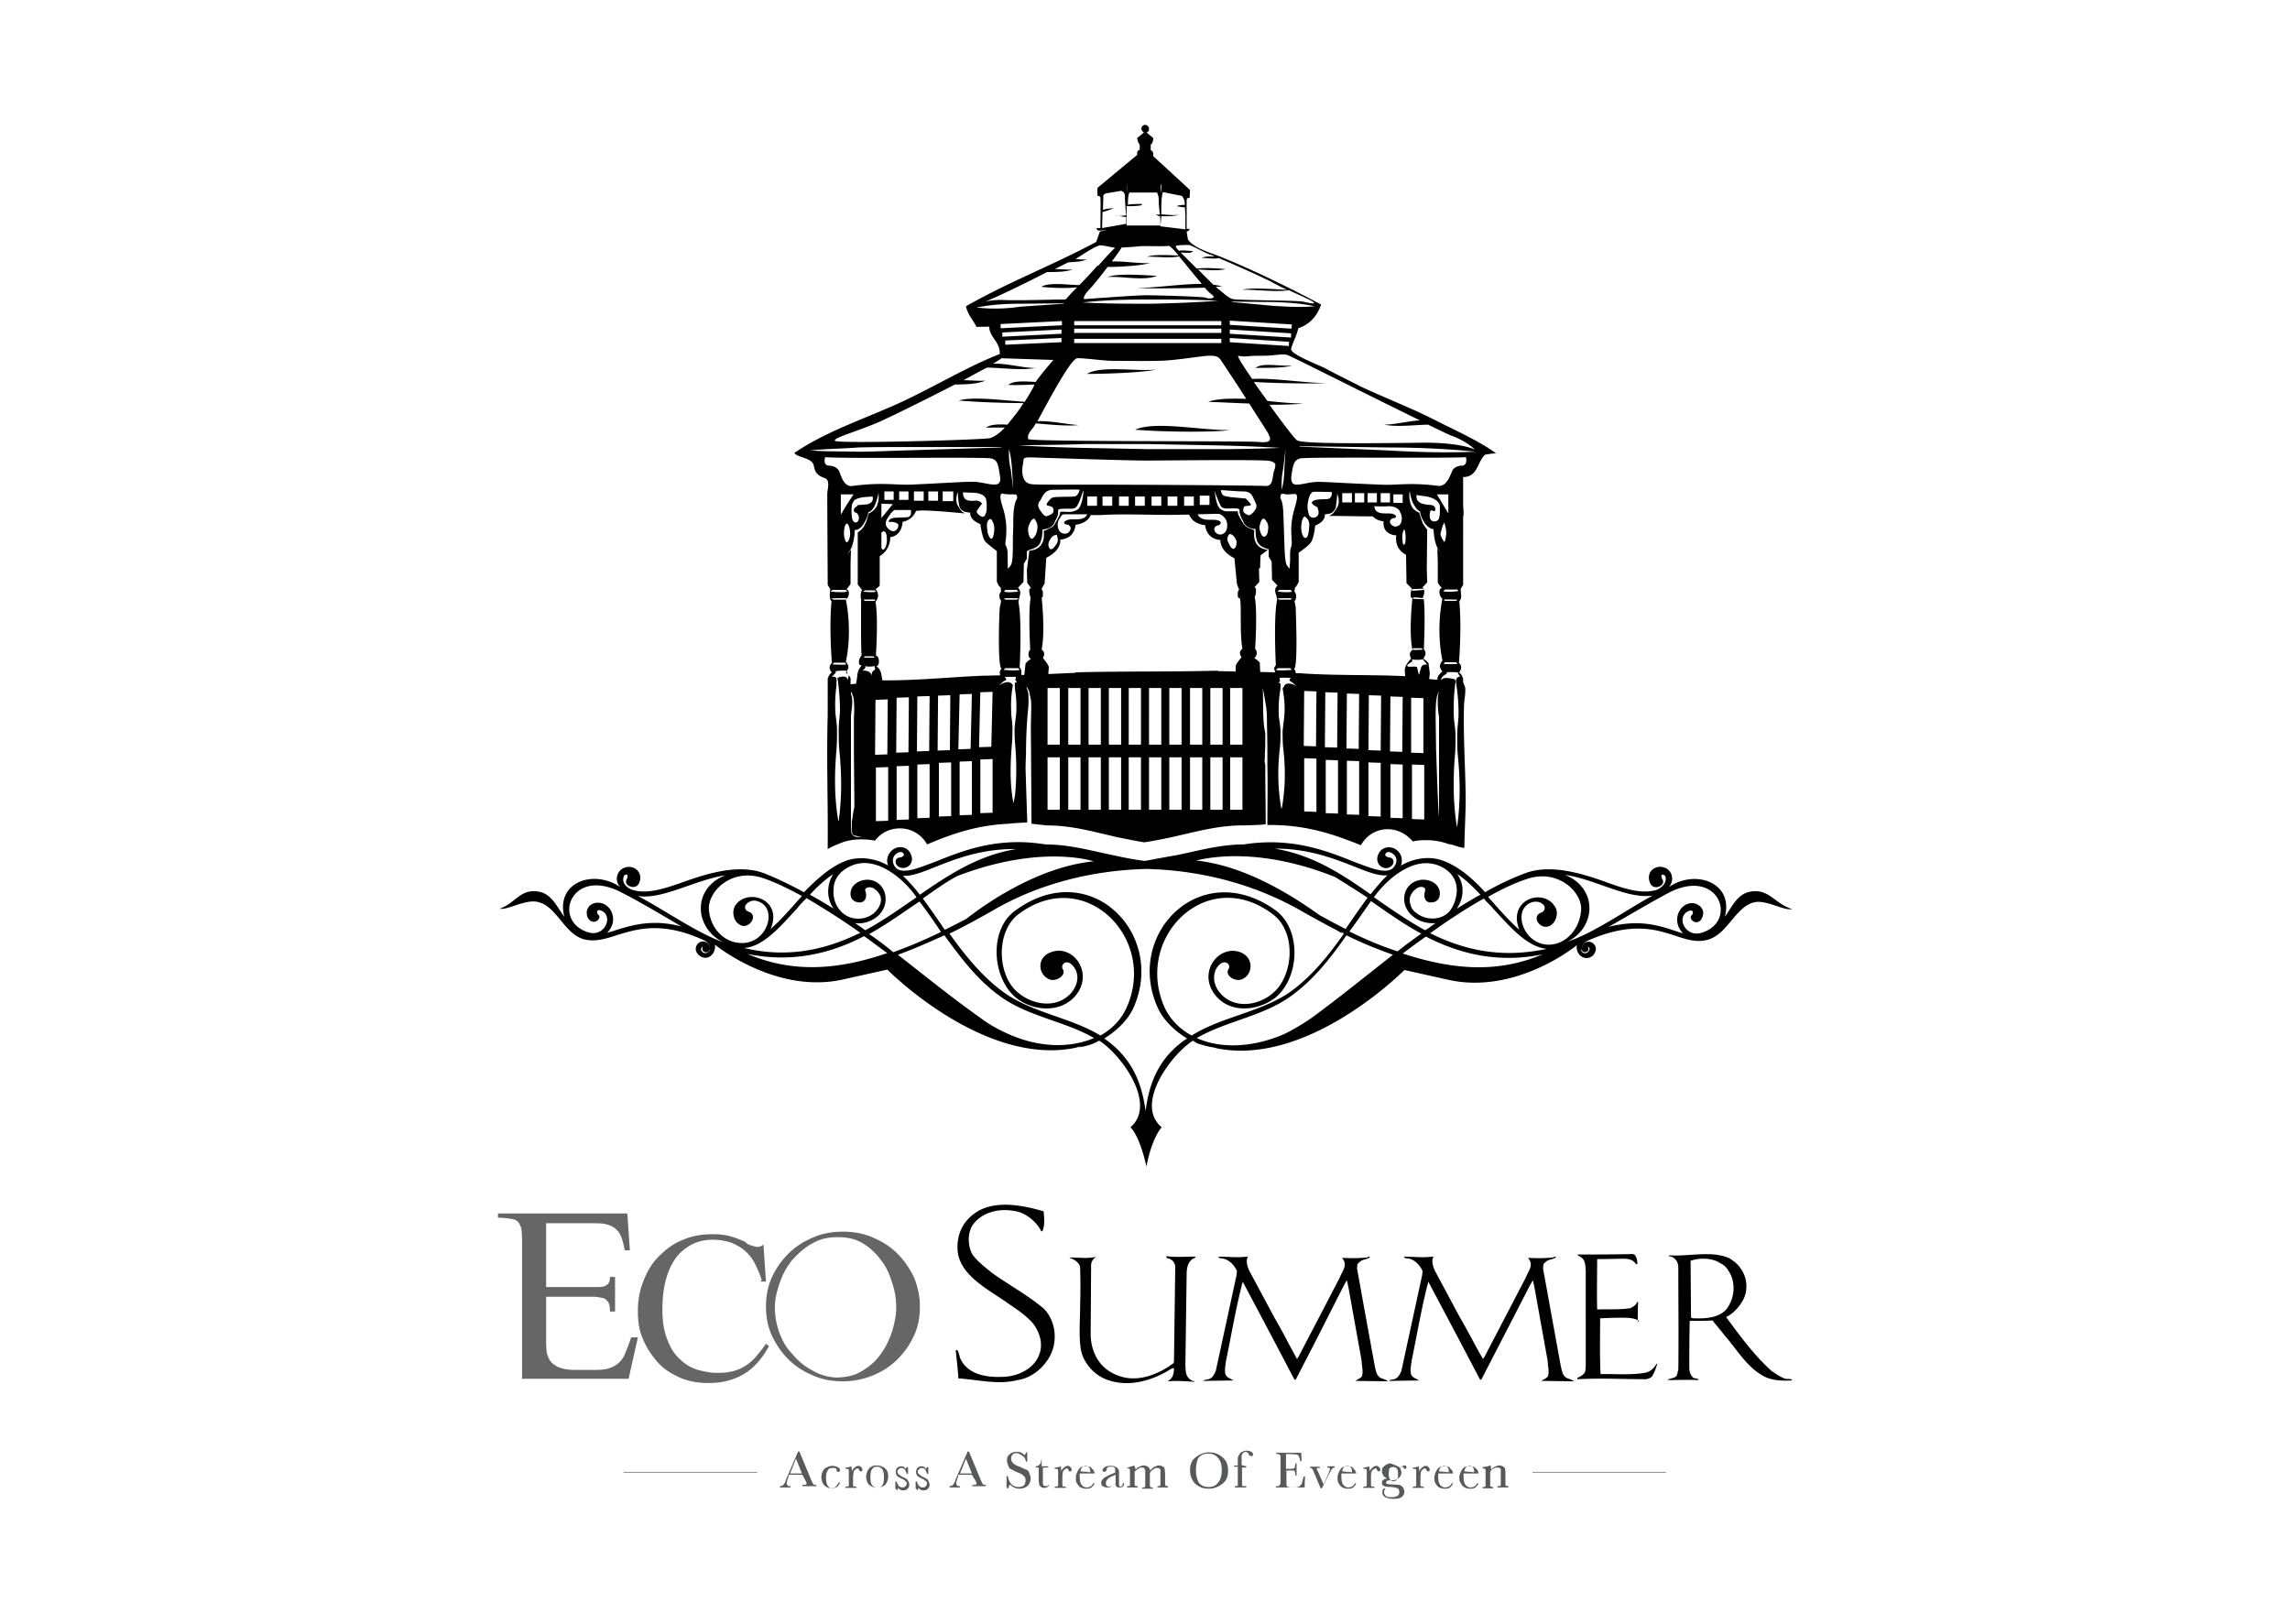
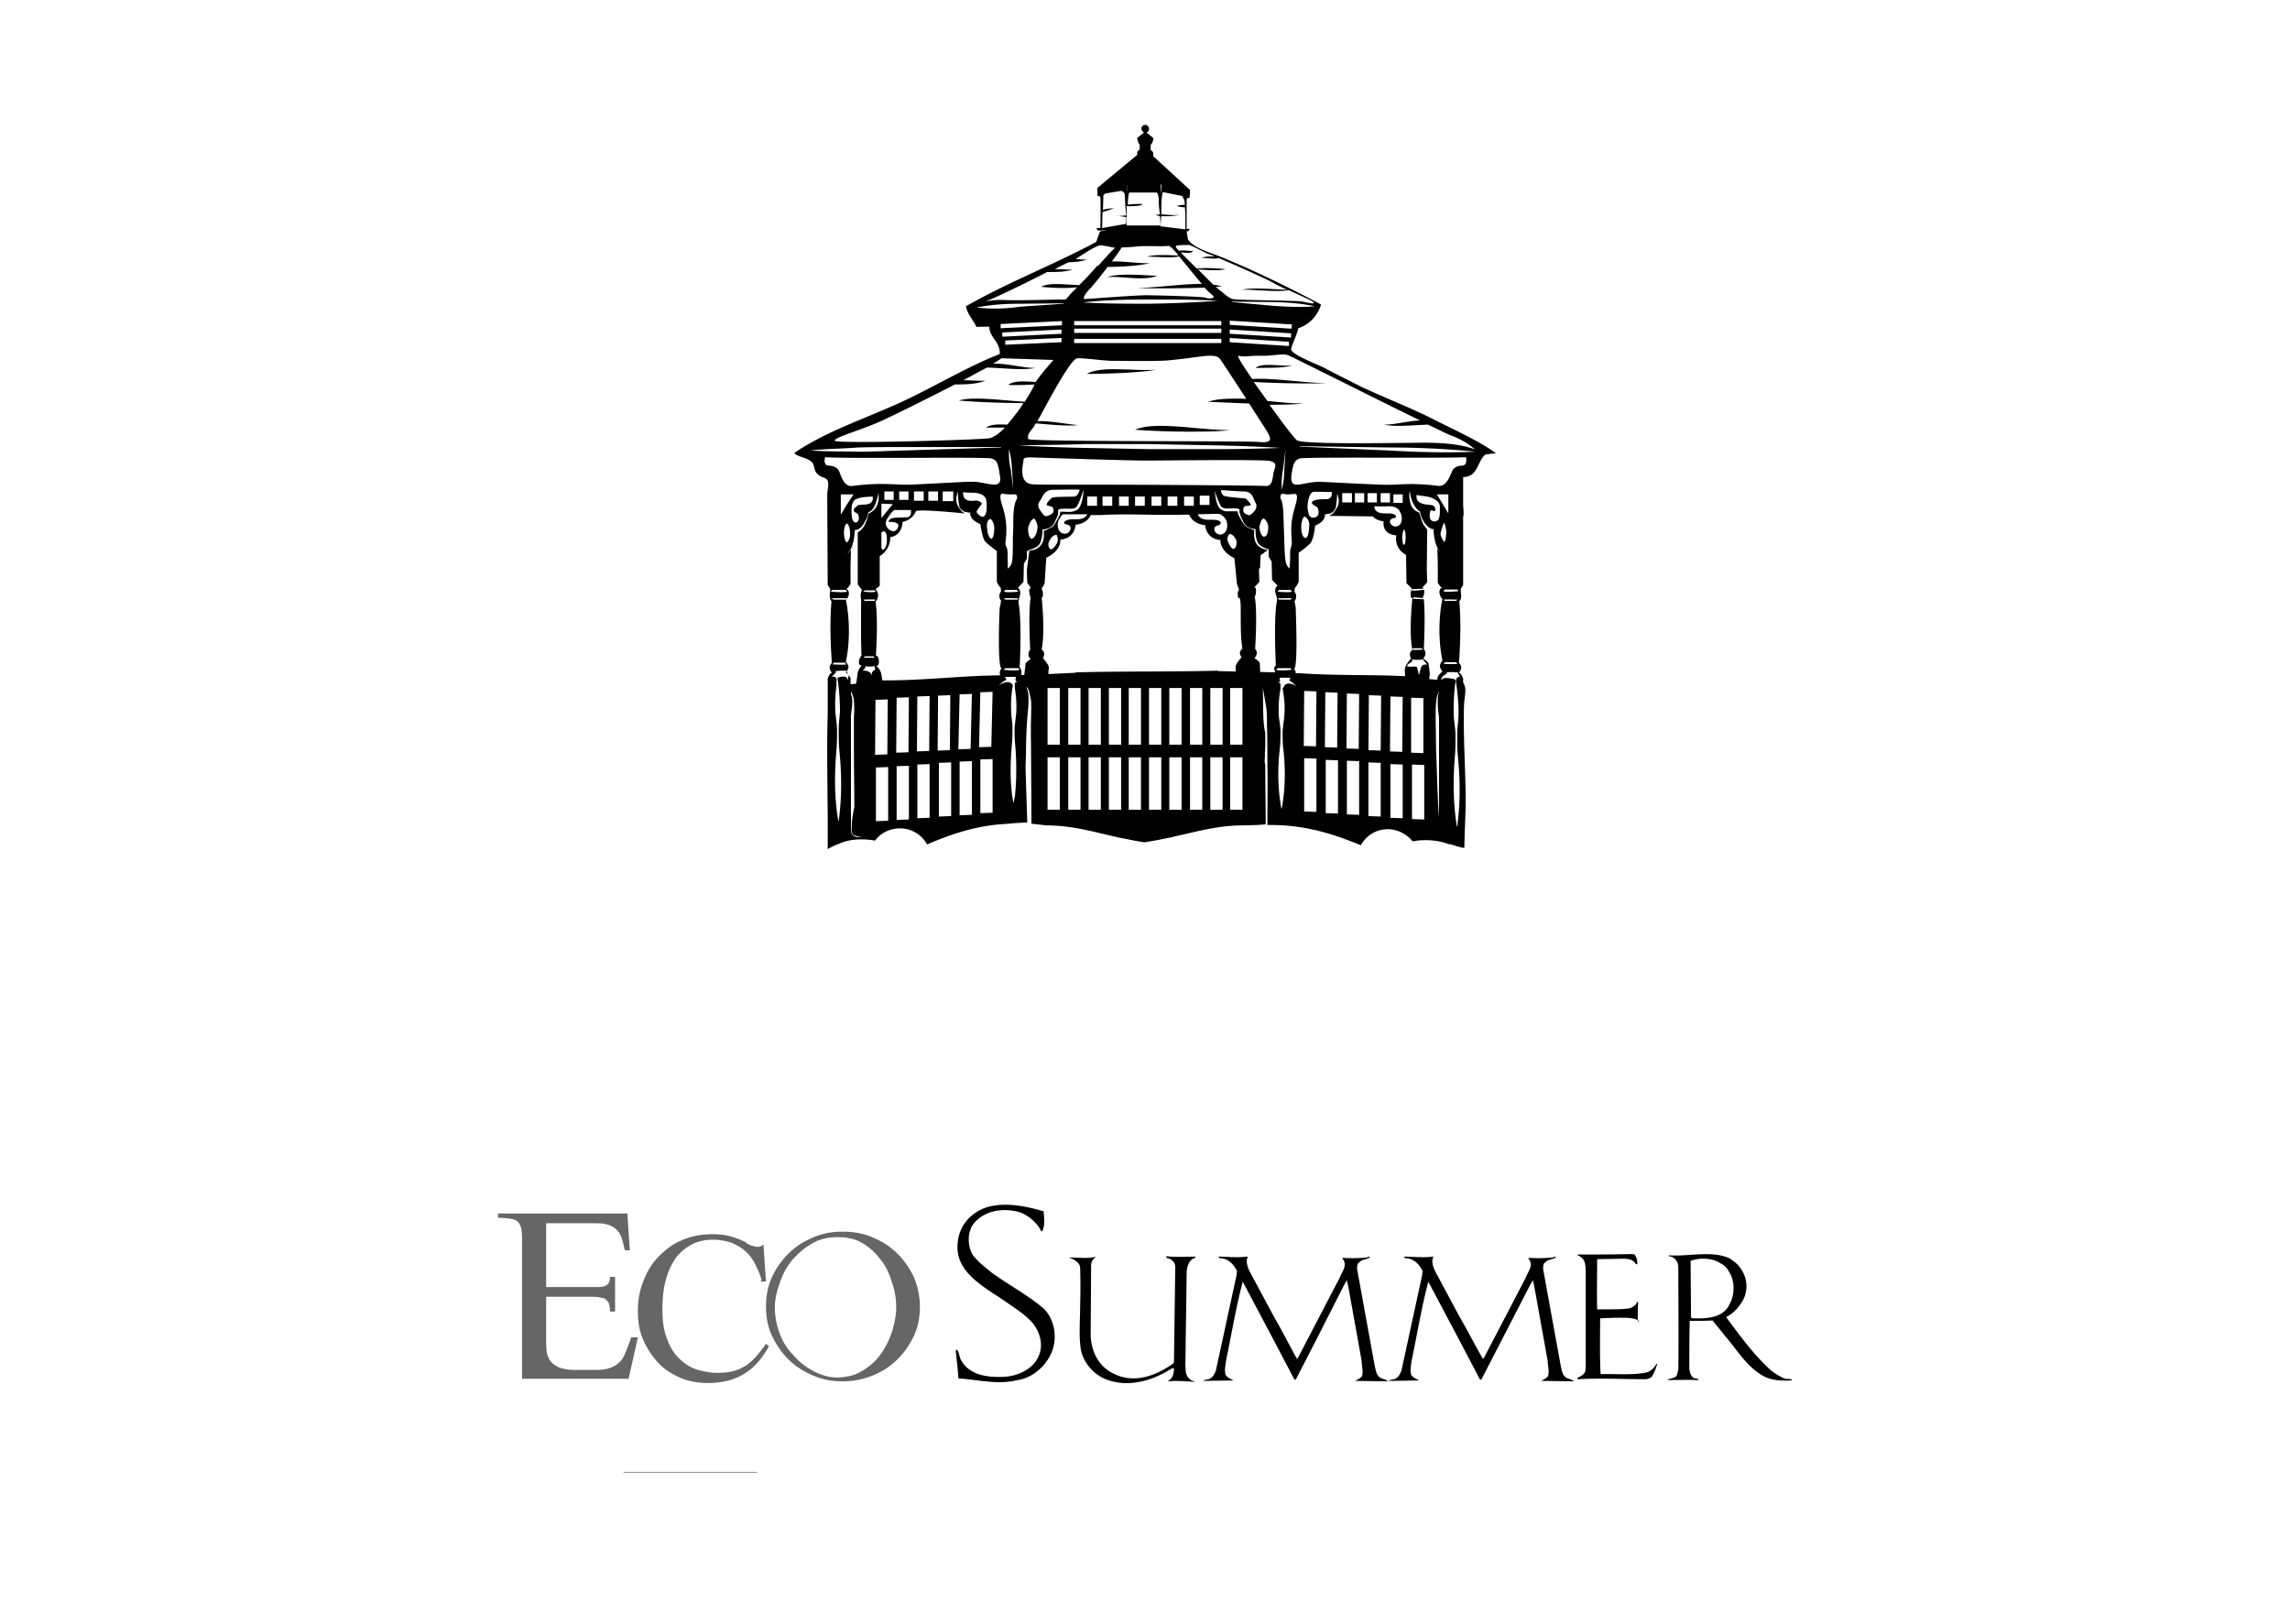
<svg xmlns="http://www.w3.org/2000/svg" viewBox="15 -20 550 390">
-   <path d="M207.703 334.213h-3.249l-.102.609c-.305.71-.406 1.318-.406 1.422 0 .303.102.404.305.608.102.102.406.102.609.102v.306h-2.539v-.306c.406 0 .609-.102.914-.407.102-.101.406-.608.609-1.318 0 0 .101-.306.304-.712l2.539-5.888h.304l2.742 6.6.406.912c.102.104.102.306.305.406.102.102.305.102.609.102v.306h-3.351v-.306c.406 0 .711 0 .914-.102.102 0 .102-.101.102-.303 0-.104-.102-.306-.305-.712l-.71-1.319zm-.101-.305l-1.421-3.555-1.421 3.555h2.842zm8.834 2.132h.305c-.305 1.015-1.016 1.422-2.031 1.422-.71 0-1.32-.306-1.726-.71-.406-.407-.711-1.22-.711-1.93 0-.914.305-1.422.711-2.031.609-.406 1.218-.712 1.929-.712.406 0 .914.104 1.218.306.406.101.609.406.609.71 0 .103 0 .103-.102.306 0 .101-.102.101-.305.101-.304 0-.406-.101-.406-.406 0-.304-.102-.404-.305-.404-.101-.104-.304-.104-.609-.104-.609 0-1.015.104-1.219.61-.304.405-.406 1.016-.406 1.726s.102 1.422.406 1.93c.305.407.711.71 1.32.71.509-.408 1.017-.812 1.322-1.524zm3.147-2.64c.101-.306.406-.71.71-.915.305-.303.609-.406.914-.406.305 0 .407.104.609.306.102.101.305.306.305.608 0 .102 0 .306-.102.306-.102.102-.102.102-.305.102-.101 0-.304-.102-.406-.407-.102-.101-.102-.303-.305-.303-.102 0-.406.101-.609.303-.304.306-.406.407-.406.712 0 .304-.102.609-.102 1.016v1.928c0 .104 0 .306.102.306.102.101.304.101.609.101h.102v.306h-2.64v-.306h.101c.305 0 .406 0 .609-.101.102 0 .102-.102.102-.306v-3.452c0-.103-.102-.305-.102-.305-.102-.102-.305-.102-.609-.102h-.101v-.306c.406 0 .914-.101 1.421-.303.002.101.103.609.103 1.218zm3.453 1.217c0-.709.305-1.42.71-1.927.609-.611 1.219-.712 1.93-.712.71 0 1.421.305 1.929.712.609.608.71 1.218.71 1.927 0 .915-.305 1.423-.71 2.031-.609.406-1.219.712-1.929.712-.711 0-1.32-.306-1.93-.712-.406-.404-.71-1.116-.71-2.031zm1.015.205c0 .914.102 1.422.406 1.93.305.303.711.608 1.219.608.609 0 .914-.101 1.218-.608.305-.306.406-1.016.406-1.93s-.101-1.422-.406-1.93a1.444 1.444 0 0 0-1.218-.609c-.609 0-.914.102-1.219.609-.304.305-.406 1.016-.406 1.93zm5.991 2.64v-1.625h.304c.305 1.016.711 1.423 1.422 1.423.304 0 .609-.104.71-.306.102-.102.305-.407.305-.609 0-.305-.102-.406-.305-.608-.102-.104-.406-.406-1.015-.611-.406-.303-.914-.404-1.016-.71-.304-.305-.304-.608-.304-.914 0-.304.102-.608.304-.914.305-.304.609-.404 1.016-.404.406 0 .711.101 1.015.608 0 0 .102-.101.305-.406h.304v1.624h-.304c-.102-.406-.305-.71-.407-1.016-.305-.303-.609-.406-.914-.406s-.406.104-.609.306c-.101.101-.305.305-.305.608 0 .306.102.407.305.609.102.103.406.305.914.61.71.304 1.218.609 1.32.912.102.306.304.611.304.914 0 .407-.101.713-.406 1.016-.305.306-.609.406-1.016.406-.406 0-.914-.101-1.218-.608-.102.102-.102.304-.305.608l-.404-.507zm4.874 0v-1.625h.305c.305 1.016.71 1.423 1.421 1.423.305 0 .609-.104.711-.306.102-.102.305-.407.305-.609 0-.305-.102-.406-.305-.608-.102-.104-.406-.406-1.015-.611-.407-.303-.915-.404-1.016-.71-.305-.305-.305-.608-.305-.914 0-.304.102-.608.305-.914.305-.304.609-.404 1.016-.404.406 0 .71.101 1.015.608 0 0 .102-.101.305-.406h.304v1.624h-.304c-.102-.406-.305-.71-.406-1.016-.305-.303-.609-.406-.914-.406-.305 0-.407.104-.609.306-.102.101-.305.305-.305.608 0 .306.102.407.305.609.102.103.406.305.914.61.711.304 1.219.609 1.32.912.102.306.305.611.305.914 0 .407-.102.713-.406 1.016-.305.306-.609.406-1.015.406-.407 0-.915-.101-1.219-.608-.102.102-.102.304-.305.608l-.407-.507zm13.504-3.249h-3.25l-.102.609c-.305.71-.406 1.318-.406 1.422 0 .303.102.404.305.608.101.102.406.102.609.102v.306h-2.539v-.306c.406 0 .609-.102.914-.407.101-.101.406-.608.609-1.318 0 0 .102-.306.305-.712l2.539-5.888h.305l2.742 6.6.406.912c.102.104.102.306.305.406.102.102.305.102.609.102v.306h-3.249v-.306c.406 0 .71 0 .914-.102.102 0 .102-.101.102-.303 0-.104-.102-.306-.305-.712l-.813-1.319zm0-.305l-1.421-3.555-1.422 3.555h2.843zm8.326 3.248v-2.64h.305c.304 1.728 1.218 2.64 2.538 2.64.609 0 1.016-.102 1.32-.404.305-.306.406-.712.406-1.22 0-.407-.101-.71-.406-1.016-.304-.304-.71-.608-1.625-.914-.71-.304-1.218-.609-1.421-.71-.305-.102-.609-.407-.71-.914-.102-.304-.305-.71-.305-1.218 0-.609.102-1.016.609-1.422.406-.407.914-.609 1.625-.609.304 0 .71 0 1.015.102.305.101.609.305 1.016.71.102-.304.304-.405.304-.71h.305v2.232h-.305c-.102-.608-.406-1.218-.914-1.42-.406-.305-.914-.61-1.32-.61-.407 0-.915.103-1.016.406-.305.306-.305.609-.305.914 0 .407.102.71.406 1.016.305.306.711.609 1.625.914.711.304 1.219.609 1.625.71.305.102.609.407.711.915.101.305.305.709.305 1.217 0 .712-.305 1.321-.711 1.728-.406.407-1.218.71-1.929.71-.914 0-1.625-.303-2.335-1.016-.102.102-.305.407-.305.915h-.406v-.306h-.102zm10.154-4.671h-1.421v3.961c0 .101.102.306.305.406.101.102.304.102.406.102.305 0 .609-.102.71-.407l.102.102c-.102.306-.304.406-.609.611-.304.101-.406.101-.71.101s-.609-.101-.711-.306c-.304-.101-.304-.406-.406-.608 0-.306-.102-.609-.102-1.218v-2.743h-.71v-.303c.304 0 .608-.104.914-.407.304-.305.406-.712.406-1.219h.102v1.626h1.421l.303.302zm2.945.915c.101-.306.406-.71.71-.915.305-.303.609-.406.914-.406.305 0 .407.104.609.306.102.101.305.306.305.608 0 .102 0 .306-.102.306-.102.102-.102.102-.305.102s-.305-.102-.406-.407c0-.101-.102-.303-.304-.303-.102 0-.406.101-.609.303-.305.306-.406.407-.406.712 0 .304-.102.609-.102 1.016v1.928c0 .104 0 .306.102.306.102.101.305.101.609.101h.101v.306h-2.64v-.306h.101c.305 0 .407 0 .609-.101.102 0 .102-.102.102-.306v-3.452c0-.103-.102-.305-.102-.305-.102-.102-.304-.102-.609-.102h-.101v-.306c.406 0 .914-.101 1.421-.303.103.101.103.609.103 1.218zm8.021.508h-3.554v.608c0 .914.102 1.624.406 2.03.304.407.711.713 1.219.713.71 0 1.32-.306 1.624-1.016h.305c-.102.404-.406.71-.711 1.016-.406.303-.914.303-1.319.303-.406 0-.914-.101-1.219-.303-.406-.104-.71-.611-.914-.915-.304-.406-.304-.914-.304-1.422 0-.71.304-1.422.71-2.03.406-.609 1.015-.71 1.727-.71.71 0 1.218.101 1.421.608.508.305.609.711.609 1.118zm-1.015-.305v-.304c0-.306-.102-.608-.305-.914-.102-.102-.406-.306-.71-.306-.711 0-1.219.406-1.32 1.321l2.335.203zm7.818 2.641h.305c0 .71-.406 1.016-1.015 1.016-.305 0-.406 0-.711-.104-.102-.102-.305-.404-.305-.71-.406.306-.711.406-1.219.71-.304.104-.609.104-.914.104-.305 0-.609-.104-.914-.306-.305-.102-.406-.407-.406-.71 0-.407.101-.712.609-1.22.406-.304 1.015-.609 1.726-.914l1.016-.405v-.914c0-.101-.102-.306-.305-.406-.102-.102-.406-.102-.711-.102-.609 0-1.015.102-1.015.609 0 .406-.305.608-.609.608s-.406-.101-.406-.304c0-.305.102-.406.406-.712.305-.303.914-.406 1.625-.406.609 0 .914.104 1.219.306.305.101.406.306.609.608.102.102.102.609.102 1.016v2.031c0 .406 0 .712.102.914 0 .101.102.101.305.101.202.001.506-.302.506-.81zm-1.726-2.031l-.711.304c-1.016.406-1.625 1.016-1.625 1.624 0 .306 0 .406.102.611.102.101.305.303.609.303.102 0 .406 0 .711-.101.304-.102.609-.306.914-.609v-2.132zm4.468-2.234c.102.305.304.608.304 1.015.305-.303.609-.608.915-.71.304-.101.608-.305 1.015-.305.406 0 .71.101 1.015.305.305.102.406.407.609.914.304-.406.609-.712 1.015-.914.305-.101.712-.305 1.016-.305.407 0 .711.101 1.016.305.305.102.406.407.406.609 0 .305.102.608.102 1.218v2.437c0 .102.102.306.102.306.102 0 .305.102.609.102v.306h-2.538v-.306c.304 0 .406 0 .608-.102.103 0 .103-.101.103-.306v-3.453c0-.102-.103-.304-.305-.404-.103-.104-.406-.104-.61-.104-.304 0-.608.104-.711.306-.304.101-.608.406-.913.914v3.046c0 .102.102.304.102.304.102 0 .304.104.609.104v.303h-2.539v-.303c.305 0 .406 0 .609-.104.102 0 .102-.102.102-.304v-3.656c0-.103-.102-.406-.305-.61-.101-.102-.406-.102-.609-.102-.305 0-.609.102-.711.306-.304.102-.609.406-.914.71v3.046c0 .102.102.306.102.306.101 0 .304.102.609.102v.306h-2.539v-.306c.305 0 .407 0 .609-.102.102 0 .102-.101.102-.306v-3.453c0-.102-.102-.304-.102-.304-.102 0-.304-.101-.609-.101v-.104c.914-.402 1.32-.402 1.726-.606zm13.403 1.116c0-1.319.405-2.334 1.319-3.046.914-.71 1.93-1.218 3.25-1.218 1.319 0 2.335.406 3.249 1.218.913.712 1.32 1.727 1.32 3.25 0 1.318-.407 2.334-1.32 3.046-.914.71-1.93 1.218-3.352 1.218-1.319 0-2.335-.406-3.248-1.218-.812-.914-1.218-1.93-1.218-3.25zm1.421 0c0 1.32.306 2.336.711 3.046.609.712 1.319 1.016 2.335 1.016.914 0 1.727-.304 2.234-1.016.609-.71.914-1.624.914-3.046 0-1.319-.305-2.334-.914-2.943-.609-.712-1.32-1.016-2.335-1.016-1.016 0-1.727.304-2.336 1.016-.303.507-.609 1.623-.609 2.943zm12.083-.912v.303h-1.015v4.062c0 .102 0 .306.101.306.103.102.306.102.61.102h.304v.306h-2.741v-.306c.304 0 .406 0 .609-.102.102 0 .102-.101.102-.306v-4.264h-.914v-.305h.914v-1.625c0-.305.101-.608.305-.914.102-.304.406-.608.711-.71.304-.101.608-.306 1.015-.306.407 0 .914.102 1.219.306.305.102.406.406.406.609 0 .202 0 .101-.102.305-.102.102-.102.102-.305.102-.102 0-.406-.102-.609-.406-.102-.407-.406-.609-.71-.609-.306 0-.407.102-.711.304-.103.103-.305.406-.305.712v2.132l1.116.304zm13.81 2.434h.305l-.102 2.643h-6.904v-.306h.101c.406 0 .711 0 .711-.102.103-.101.103-.306.305-.406v-6.701c0-.102-.102-.306-.305-.406-.101-.102-.405-.102-.711-.102v-.306h5.991l.102 2.031h-.305c-.102-.609-.305-1.016-.405-1.218-.103-.306-.407-.406-.711-.406-.305 0-.711-.102-1.32-.102h-1.016v3.554h.914c.406 0 .711 0 .914-.101.101 0 .305-.104.305-.306 0-.102.101-.406.101-.914h.306v2.944h-.306c0-.406 0-.71-.101-.914-.102-.101-.102-.304-.305-.304h-1.727v2.031c0 1.016 0 1.624.102 1.726.102.101.406.306 1.015.306h.61c.405 0 .711 0 1.016-.104.304-.102.608-.304.913-.71.202-.607.304-1.215.507-1.827zm4.366 2.845h-.305l-1.726-4.062c-.103-.407-.306-.609-.407-.71-.101-.104-.304-.104-.406-.104v-.304h2.336v.304h-.609c-.102 0-.102.104-.102.306 0 .101.102.305.305.608l1.32 3.046 1.219-2.74c.101-.406.304-.712.304-.914 0-.306-.101-.407-.608-.407v-.303h1.727v.303c-.103 0-.407.102-.61.306-.101.102-.305.609-.608 1.016l-1.83 3.655zm8.225-3.554h-3.554v.608c0 .914.101 1.624.406 2.03.305.407.71.713 1.218.713.711 0 1.32-.306 1.625-1.016h.305c-.102.404-.406.71-.711 1.016-.405.303-.913.303-1.32.303-.406 0-.914-.101-1.219-.303-.405-.104-.711-.611-.913-.915-.305-.406-.305-.914-.305-1.422 0-.71.305-1.422.711-2.03.406-.609 1.015-.71 1.726-.71s1.219.101 1.422.608c.304.305.609.711.609 1.118zm-1.016-.305v-.304c0-.306-.101-.608-.305-.914-.102-.102-.406-.306-.711-.306-.711 0-1.219.406-1.319 1.321l2.335.203zm4.265-.203c.102-.306.406-.71.711-.915.305-.303.609-.406.914-.406.304 0 .406.104.609.306.102.101.305.306.305.608 0 .102 0 .306-.103.306-.101 0-.101.102-.305.102-.101 0-.304-.102-.405-.407 0-.101-.102-.303-.306-.303-.101 0-.405.101-.608.303-.305.306-.406.407-.406.712-.102.304-.102.609-.102 1.016v1.928c0 .104 0 .306.102.306.102.101.305.101.609.101h.102v.306h-2.64v-.306h.101c.305 0 .407 0 .61-.101.101 0 .101-.102.101-.306v-3.452c0-.103-.101-.305-.101-.305-.103-.102-.306-.102-.61-.102h-.101v-.306c.405 0 .913-.101 1.421-.303 0 .101.102.609.102 1.218zm7.311-.813c.305-.404.71-.608 1.016-.608.101 0 .304 0 .405.101.102.104.102.306.102.306 0 .306-.102.406-.406.406-.101 0-.305-.101-.305-.306-.102-.101-.102-.303-.304-.303 0 .1-.203.302-.508.404.101.306.305.712.305 1.016 0 .406-.103.914-.61 1.32-.305.407-.913.609-1.726.609-.914 0-1.32.101-1.32.608 0 .104.102.306.305.306.102 0 .609.101 1.218.101.711 0 1.219.102 1.626.102.405.104.608.306.913.611.102.303.306.608.306 1.015 0 .609-.306 1.016-.711 1.319-.407.305-1.016.406-1.93.406-.711 0-1.32-.102-1.929-.406-.61-.304-.711-.71-.711-1.218 0-.306 0-.407.101-.609.103-.103.305-.305.61-.305h.101c-.305.305-.406.608-.406.914 0 .304.102.608.406.914.305.304.914.304 1.422.304.609 0 1.016-.102 1.421-.304.305-.306.407-.61.407-.914 0-.407-.103-.712-.407-.914-.304-.102-.913-.306-1.624-.306-.914 0-1.422-.102-1.727-.304-.304-.101-.406-.406-.406-.712 0-.608.406-.912 1.219-1.016-.405-.303-.711-.404-.913-.71-.103-.305-.306-.608-.306-1.015 0-.609.103-.915.609-1.321.406-.304.914-.608 1.422-.608 1.32.509 1.928.713 2.335 1.117zm-2.742 1.523c0 .61.102.914.305 1.22.102.303.406.406.914.406.305 0 .609-.104.71-.406.306-.306.306-.713.306-1.321s-.103-1.016-.306-1.318c-.305-.306-.405-.306-.913-.306-.406 0-.711.101-.914.406 0 .304-.102.71-.102 1.319zm7.312-.71c.101-.306.405-.71.71-.915.305-.303.609-.406.914-.406s.406.104.608.306c.103.101.306.306.306.608 0 .102 0 .306-.103.306-.101.102-.101.102-.304.102-.102 0-.305-.102-.407-.407-.101-.101-.101-.303-.304-.303-.102 0-.406.101-.609.303-.304.306-.406.407-.406.712 0 .304-.102.609-.102 1.016v1.928c0 .104 0 .306.102.306.103.101.305.101.609.101h.102v.306h-2.64v-.306h.102c.304 0 .406 0 .608-.101.103 0 .103-.102.103-.306v-3.452c0-.103 0-.305-.103-.305-.102-.102-.305-.102-.608-.102h-.102v-.306c.405 0 .913-.101 1.421-.303 0 .101.103.609.103 1.218zm8.123.508h-3.554v.608c0 .914.101 1.624.405 2.03.305.407.711.713 1.219.713.711 0 1.319-.306 1.624-1.016h.306c-.103.404-.407.71-.711 1.016-.407.303-.915.303-1.32.303-.406 0-.914-.101-1.219-.303-.406-.104-.711-.611-.914-.915-.305-.406-.305-.914-.305-1.422 0-.71.305-1.422.711-2.03.406-.609 1.016-.71 1.727-.71.71 0 1.218.101 1.421.608.407.305.61.711.61 1.118zm-1.016-.305v-.304c0-.306-.103-.608-.306-.914-.101-.102-.405-.306-.71-.306-.711 0-1.219.406-1.32 1.321l2.336.203zm7.107.305h-3.554v.608c0 .914.102 1.624.405 2.03.305.407.711.713 1.219.713.711 0 1.32-.306 1.624-1.016h.306c-.102.404-.406.71-.711 1.016-.406.303-.914.303-1.319.303-.407 0-.914-.101-1.219-.303-.406-.104-.711-.611-.914-.915-.305-.406-.406-.914-.406-1.422 0-.71.305-1.422.71-2.03.407-.609 1.016-.71 1.727-.71s1.219.101 1.625.608c.406.305.507.711.507 1.118zm-1.015-.305v-.304c0-.306-.102-.608-.305-.914-.102-.102-.406-.306-.71-.306-.711 0-1.219.406-1.321 1.321l2.336.203zm3.858-1.624h.102c.102.305.102.608.102 1.015.305-.303.609-.608.914-.71.304-.101.711-.305 1.015-.305.407 0 .711.101 1.016.305.305.102.406.407.406.609.102.305.102.608.102 1.016v2.639c0 .102.103.306.103.306.101 0 .304.102.608.102v.306h-2.64v-.306h.102c.304 0 .406 0 .608-.102.103-.101.103-.101.103-.306v-3.554c0-.202-.103-.303-.305-.406-.103-.102-.406-.102-.609-.102-.305 0-.609.102-.914.306-.305.102-.609.406-.711.914v3.047c0 .101.102.303.102.303s.305.102.609.102v.306h-2.538v-.306c.305 0 .405 0 .608-.102.102 0 .102-.101.102-.303v-3.658c0-.102-.102-.304-.102-.304-.101 0-.304-.101-.608-.101v-.306c.911-.101 1.317-.201 1.825-.405z" fill="#58595B" />
-   <path fill="none" stroke="#58595B" stroke-miterlimit="10" stroke-width=".152" d="M196.838 333.603h-32.085m250.393 0h-32.085" />
+   <path fill="none" stroke="#58595B" stroke-miterlimit="10" stroke-width=".152" d="M196.838 333.603h-32.085m250.393 0" />
  <g fill="#666">
    <path d="M146.272 289.13h11.271c.914 0 1.625 0 2.233-.102.609-.103 1.016-.406 1.32-.712.305-.406.406-.914.406-1.624h1.219v8.325h-1.219c0-1.016-.102-1.726-.406-2.233-.305-.406-.711-.914-1.32-1.015-.609-.102-1.32-.306-2.233-.306H146.17v10.765c0 .608 0 1.318.102 2.031 0 .709.305 1.624.711 2.334.406.712 1.218 1.32 2.031 1.727.914.405 2.335.711 4.062.711h4.874c1.32 0 2.539-.102 3.351-.407.915-.304 1.727-.71 2.336-1.318.71-.611 1.218-1.422 1.625-2.539.406-1.015.914-2.234 1.32-3.554h1.625l-2.234 9.95h-25.587v-32.288c0-1.22 0-2.337-.102-3.047 0-.914-.305-1.422-.609-2.03-.406-.611-1.015-.914-1.726-1.016-.71-.103-1.929-.306-3.351-.306v-1.015h31.071l.609 8.833h-1.219c-.304-1.42-.609-2.741-1.015-3.554-.406-.913-.914-1.421-1.625-1.928-.609-.407-1.421-.712-2.539-.915-.914-.101-2.233-.101-3.554-.101h-10.154v15.332h.1zm51.684-1.624c-.406-1.422-1.016-2.743-1.625-3.961a10.071 10.071 0 0 0-2.335-3.046c-1.016-.914-2.031-1.422-3.351-2.031-1.32-.406-2.742-.712-4.367-.712-1.726 0-3.35.306-4.874 1.016a12.238 12.238 0 0 0-3.858 3.046c-1.016 1.422-1.929 3.047-2.539 5.281-.609 2.031-.914 4.569-.914 7.515 0 2.943.406 5.279 1.219 7.209.71 1.93 1.726 3.554 3.046 4.67 1.218 1.218 2.64 2.031 4.264 2.539 1.625.406 3.046.71 4.569.71s2.64-.102 3.859-.405c1.218-.305 2.031-.712 3.046-1.32.914-.609 1.726-1.321 2.539-2.233.71-.914 1.625-1.93 2.335-3.046l.711.608c-1.625 2.945-3.554 5.179-5.889 6.601s-5.178 2.232-8.631 2.232c-2.539 0-4.874-.406-6.904-1.318-2.031-.914-3.858-2.031-5.28-3.657-1.421-1.624-2.64-3.35-3.554-5.585-.914-2.03-1.218-4.364-1.218-6.7 0-2.539.406-4.977 1.32-7.209.914-2.337 2.031-4.264 3.655-5.891 1.625-1.624 3.351-3.046 5.686-3.958 2.234-1.016 4.671-1.422 7.311-1.422 1.32 0 2.64.101 3.859.406 1.218.304 2.335.71 3.656 1.319.101 0 .304.101.608.406.305.306.711.406 1.219.608.406.102.914.306 1.421.306.406 0 1.016-.101 1.421-.608l.609 8.934h-1.218v-.303h.204z" />
    <path d="M200.392 286.793c1.016-2.232 2.336-4.061 3.96-5.686 1.625-1.624 3.655-2.944 5.889-3.859 2.234-1.015 4.671-1.42 7.209-1.42s4.975.405 7.209 1.42c2.234.915 4.265 2.235 5.889 3.859 1.625 1.625 2.945 3.554 3.96 5.686.914 2.235 1.421 4.569 1.421 7.007 0 2.539-.406 4.875-1.421 7.007-1.015 2.233-2.335 4.062-3.96 5.686-1.625 1.624-3.655 2.945-5.889 3.859-2.234.912-4.67 1.42-7.209 1.42s-4.976-.404-7.209-1.42c-2.234-.914-4.265-2.235-5.889-3.859s-2.945-3.554-3.96-5.686c-1.015-2.235-1.421-4.569-1.421-7.007s.406-4.772 1.421-7.007m21.73 22.44c1.726-1.016 3.249-2.335 4.366-3.959 1.219-1.626 2.031-3.352 2.742-5.382.609-2.031 1.016-3.961 1.016-5.891 0-2.03-.305-3.958-1.016-5.989-.609-2.03-1.422-3.858-2.742-5.483-1.219-1.624-2.64-2.944-4.366-3.96-1.727-1.016-3.656-1.422-5.89-1.422-2.233 0-4.264.406-5.991 1.422-1.929 1.016-3.351 2.336-4.874 3.96-1.32 1.625-2.336 3.35-3.046 5.483-.711 2.031-1.218 3.959-1.218 5.889 0 2.03.304 3.96 1.015 5.991.711 2.03 1.727 3.859 3.25 5.382 1.32 1.624 2.944 2.943 4.874 3.959a12.03 12.03 0 0 0 5.991 1.626c2.233-.103 4.163-.507 5.889-1.626" />
  </g>
-   <path d="M435.251 194.191c-3.047.609-4.265 3.654-5.99 5.991 2.233-8.226-7.21-11.576-13.606-7.007 1.422-1.219 1.218-3.655-.406-4.569-2.336-1.319-5.28.711-3.859 3.656.915 1.726 3.656.405 2.945-.914-.914-1.727.406-1.32.609-.915.609 1.423-.914 2.945-2.233 3.352-3.656 1.016-7.818-.406-12.287-2.03-5.686-2.031-13.098-4.265-19.089-2.031a63.93 63.93 0 0 0-9.646 4.569c-3.046-3.352-6.498-6.295-10.255-7.615-3.352-1.219-7.21-.406-9.951 1.218.306-1.016.306-2.03-.305-2.944-1.319-2.03-4.265-1.93-5.178.305-.914 2.234 1.219 3.858 2.741 3.046 1.32-.608 1.218-2.233 0-2.335-1.726-.305-.914-1.319-.305-1.319 1.015 0 2.538 1.319 1.726 2.943-1.218 2.945-5.584 1.016-9.442-.405-5.991-2.336-14.824-6.296-27.009-4.367-5.89 0-11.271 1.626-16.449 2.641-2.539.406-4.977.913-7.312 1.32a75.051 75.051 0 0 1-7.311-1.32c-5.178-1.015-10.56-2.641-16.551-2.641-12.185-2.03-21.019 2.031-27.009 4.367-3.858 1.421-8.326 3.351-9.443.405-.711-1.726.71-2.943 1.726-2.943.609 0 1.422 1.015-.304 1.319-1.219.102-1.32 1.727 0 2.335 1.727.711 3.655-.914 2.742-3.046-.914-2.335-3.859-2.335-5.179-.305-.609.914-.711 2.031-.305 2.944-2.741-1.624-6.6-2.335-9.951-1.218-3.655 1.32-7.006 4.264-10.255 7.615-3.249-1.726-6.499-3.352-9.646-4.569-5.991-2.233-13.403 0-19.089 2.031-4.569 1.624-8.834 3.046-12.286 2.03-1.421-.406-2.944-1.726-2.234-3.352.102-.405 1.422-.913.609.915-.71 1.319 2.031 2.538 2.944.914 1.422-2.742-1.421-4.976-3.858-3.656-1.625.914-1.929 3.351-.406 4.569-6.499-4.569-15.739-1.319-13.606 7.007-1.726-2.235-2.945-5.382-5.991-5.991-4.569-.913-5.686 2.74-9.545 4.062 1.929.406 6.194-2.336 9.139-1.624 4.569 1.015 6.295 7.512 10.966 8.934 2.64.712 5.178 0 7.92-.914 4.671-1.42 10.763-3.554 21.12 1.22.711.304 1.32 1.016 1.32 1.726-.305-2.031-3.046-1.93-3.351.101-.101.712.305 1.422 1.016 1.93 1.93 1.321 3.96-.71 3.554-2.74 0 0 14.723 12.083 30.969 8.325l10.459-2.334s23.049 23.354 45.185 18.784h-.102c.609-.104 1.015-.306 1.625-.306-.406.102-1.016.306-1.421.306 3.655-.406 5.584-1.728 5.584-1.728 5.585 3.554 13.911 15.436 7.514 20.815 1.726 1.728 3.046 5.891 3.858 9.444.609-3.554 2.031-7.615 3.655-9.444-6.498-5.38 1.93-17.16 7.515-20.815.101.102 1.929 1.321 5.584 1.728-.609-.104-1.015-.306-1.625-.306.61.102 1.219.306 1.727.407h-.102c22.136 4.569 45.186-18.785 45.186-18.785l10.458 2.334c16.144 3.657 30.563-7.918 30.969-8.325-.406 2.031 1.624 3.961 3.554 2.741.609-.405 1.016-1.218 1.016-1.928-.305-2.031-3.046-2.235-3.351-.104 0-.71.609-1.42 1.32-1.726 10.458-4.67 16.449-2.74 21.119-1.217 2.742.912 5.28 1.725 7.92.912 4.672-1.42 6.499-7.818 10.966-8.935 2.945-.712 7.007 2.031 9.139 1.624-4.369-1.421-5.587-5.075-10.156-4.162zm-249.785 14.115c-1.218 1.624-2.944-.407-1.625-.914-.102.101-.406.914.304 1.217.609.306 1.219 0 1.422-.71a.757.757 0 0 1-.101.407zm210.591.302c.712-.303.407-1.015.305-1.217 1.219.406-.608 2.64-1.624.914 0-.104-.103-.306-.103-.407.305.508.711 1.016 1.422.71zm-25.486-13.706c-1.93 1.015-3.859 2.233-5.687 3.351 1.727-2.539 1.93-5.686.102-8.326 2.032 1.32 3.757 3.046 5.585 4.975zm-10.052-7.006c2.538 1.016 4.265 2.945 4.366 5.687 0 1.929-.609 3.857-1.727 5.279-2.03 2.336-5.889 2.233-8.123.306-.608-.406-1.016-1.016-1.218-1.728-.711-1.929.305-3.248 1.421-4.061 1.016-.711 2.335-.305 2.031.609-.406 1.219-.102 2.537 1.015 2.741.915.102 2.336-.101 2.539-1.929.102-2.741-2.944-3.96-5.179-3.352-3.857 1.016-4.568 5.89-1.422 8.529 1.422 1.32 3.656 1.929 5.585 1.727-.913.609-1.624 1.218-2.538 1.726-4.265-2.336-8.326-5.178-12.286-7.92 2.538-3.654 9.24-10.153 15.536-7.614zm-12.287 2.335c-1.422 1.32-2.741 2.944-4.061 4.569-7.312-5.179-14.216-9.545-23.05-10.967 13.607-.101 22.136 7.008 27.111 6.398zm-12.59.407a330.632 330.632 0 0 1 7.818 4.976c-1.726 2.334-3.554 4.974-5.279 7.512-2.031-1.015-4.266-2.232-6.296-3.35-6.498-4.67-17.87-11.88-29.649-13.098-.102.202 12.793-4.265 33.406 3.96zm-57.979-3.758c-12.286 1.219-24.369 8.937-30.563 13.811-1.726.912-3.351 1.725-5.178 2.64-1.726-2.539-3.554-5.179-5.28-7.514 2.742-1.93 5.381-3.859 8.225-5.383 20.307-7.818 32.796-3.554 32.796-3.554zm-18.581-2.943c-8.834 1.421-15.84 5.889-23.151 10.966-1.32-1.727-2.741-3.25-4.062-4.569 4.976.507 13.403-6.602 27.213-6.397zm-39.499 3.959c6.295-2.64 13.098 3.961 15.535 7.615-3.96 2.742-8.123 5.687-12.286 7.92-.914-.608-1.625-1.218-2.539-1.726 2.031.304 4.062-.406 5.584-1.727 2.945-2.64 2.234-7.514-1.421-8.529-2.031-.608-5.28.61-5.179 3.352.102 1.725 1.625 2.03 2.539 1.929 1.219-.306 1.421-1.624 1.016-2.741-.305-.71.914-1.218 2.031-.609 1.32.914 2.234 2.234 1.421 4.061-.305.712-.71 1.22-1.218 1.728-2.234 2.03-5.991 2.03-8.123-.306-1.32-1.422-1.929-3.351-1.727-5.279.001-2.743 1.93-4.673 4.367-5.688zm-4.468 2.031c-1.624 2.641-1.624 5.89.102 8.326a115.822 115.822 0 0 0-5.686-3.351c1.726-1.929 3.655-3.655 5.584-4.975zm-52.292 13.504c-.71.306-1.421.406-2.031.609 3.046-2.945.914-7.515-2.539-7.209-1.218.101-2.233 1.015-2.335 2.232 0 .712.102 1.422.711 1.93 1.319 1.22 3.046-.608 2.03-1.318-.406-.406-.406-1.321.609-1.016 3.25 1.218 1.016 6.497-2.944 5.279-8.833-2.64-4.264-15.84 7.819-9.646 4.975 2.538 9.646 5.382 14.52 8.224-7.006-1.826-11.879-.303-15.84.915zm5.382-8.224c5.991.914 13.606-3.858 21.018-4.976-7.92 3.047-7.615 12.489-.609 16.043-6.295-2.234-14.012-7.718-20.409-11.067zm17.058 3.248c-.304-4.264 5.382-10.153 13.098-7.514 3.046 1.016 6.194 2.641 9.24 4.266-2.335 2.639-4.975 5.686-7.514 7.918 3.046-7.208-5.686-9.949-8.529-5.584-.914 1.626-.305 3.96 1.32 4.672 2.031 1.016 4.367-2.336 1.929-3.25-1.015-.304-1.015-1.319-.609-1.726.609-.712 1.625-1.22 2.945-.712 4.874 1.728 2.031 10.561-4.569 9.951-3.96-.304-7.006-3.755-7.311-8.021zm21.12-.202c.71-.914 1.421-1.624 2.335-2.539 4.265 2.539 8.631 5.279 12.896 8.326-9.443 4.67-18.48 5.89-27.923 3.654 4.67-.302 8.732-5.177 12.692-9.441zm-11.88 10.863c9.443 1.93 18.683.609 28.024-4.264 1.929 1.319 3.656 2.741 5.585 4.062-12.184 4.163-22.845 4.772-33.609.202zm29.243-4.771c4.265-2.336 8.123-5.178 12.083-7.819 1.726 2.235 3.554 4.875 5.178 7.312a116.513 116.513 0 0 1-11.474 4.873c-1.928-1.625-3.857-3.047-5.787-4.366zm32.899 23.76c-2.234-1.016-4.367-2.235-6.499-3.859-6.6-4.67-13.098-9.951-19.495-14.926 3.656-1.32 7.311-2.944 11.169-4.672 3.858 5.281 7.92 10.765 13.504 14.723 6.803 4.875 15.434 5.891 22.44 9.952-6.497 2.74-14.215 2.031-21.119-1.218zm44.575.609c-2.74-1.422-5.178-3.858-6.498-6.701-7.514-16.754 10.154-34.522 26.096-22.338 4.975 3.857 4.975 12.488 1.32 17.362-3.25 4.264-10.459 5.991-14.216 1.319-1.319-1.625-1.727-3.655-.914-5.481 1.625-3.047 3.858-1.422 3.046-.104-.913 1.422 1.32 2.945 2.945 2.538 2.944-.912 3.351-5.278-.103-6.6-5.279-1.928-10.458 4.976-5.889 10.459 3.554 4.264 9.95 3.655 14.114.609 5.99-4.671 6.6-16.246.405-21.018-18.073-13.2-36.553 5.584-28.431 23.354 1.321 2.945 4.265 5.686 7.007 7.31-6.601 4.367-9.139 10.561-9.951 17.466-.915-6.905-3.351-12.896-9.951-17.466 2.742-1.624 5.686-4.364 7.006-7.31 8.022-17.77-10.458-36.655-28.431-23.354-6.295 4.569-5.584 16.246.407 21.018 3.96 3.046 10.458 3.654 14.114-.609 4.569-5.483-.609-12.489-5.89-10.459-3.655 1.321-3.046 5.688-.101 6.6 1.421.407 3.858-1.015 2.944-2.538-.711-1.318 1.421-2.943 3.046.104.914 1.725.406 3.856-.914 5.481-3.858 4.569-10.966 2.742-14.215-1.319-3.655-4.67-3.554-13.505 1.32-17.362 15.84-12.084 33.609 5.584 26.096 22.338-1.32 2.943-3.554 5.179-6.295 6.701-7.209-4.366-16.145-5.382-23.05-10.255-5.381-3.859-9.544-9.139-13.2-14.215 3.351-1.627 6.905-3.554 10.458-5.585 11.169-6.499 24.064-9.646 36.858-9.95 12.896.304 25.689 3.554 36.96 9.95 3.046 1.726 5.991 3.35 8.936 4.873.406.305.711.406 1.218.712 0 0-.101-.104-.405-.407.305.102.609.304.71.407-3.654 5.178-7.817 10.457-13.2 14.215-7.207 4.771-16.245 5.787-23.352 10.255zm0 1.319c.711.306 1.422.61 2.234.914-.711-.406-1.421-.608-2.234-.914zm28.837-5.585a51.98 51.98 0 0 1-6.498 3.859c-6.904 3.046-14.824 3.859-21.12 1.016 7.007-4.062 15.738-5.179 22.44-9.952 5.585-3.958 9.849-9.441 13.505-14.723 3.858 1.93 7.513 3.352 11.169 4.672-6.499 5.077-13.099 10.458-19.496 15.128zm9.038-20.712c1.726-2.336 3.554-4.976 5.178-7.313 3.96 2.743 7.92 5.585 12.084 7.82-1.93 1.42-3.859 2.74-5.688 4.264-3.757-1.217-7.615-2.843-11.574-4.771zm12.793 5.28c1.93-1.422 3.655-2.741 5.585-4.062 9.442 4.874 18.684 6.193 28.024 4.264-10.559 4.468-21.222 3.859-33.609-.202zm6.6-4.875c4.265-3.046 8.529-5.888 12.896-8.324.711.913 1.624 1.623 2.335 2.537 3.96 4.264 8.123 9.139 12.793 9.545-9.544 2.031-18.479 1.015-28.024-3.758zm24.369-7.412c1.319-.406 2.335 0 2.944.71.305.406.406 1.321-.609 1.728-2.538.912-.305 4.264 1.93 3.248 1.624-.71 2.335-3.248 1.319-4.67-2.741-4.569-11.474-1.728-8.529 5.585-2.538-2.235-5.178-5.281-7.514-7.92 3.047-1.727 6.194-3.25 9.24-4.266 7.615-2.639 13.504 3.25 13.099 7.515-.305 4.264-3.351 7.919-7.311 8.225-6.498.406-9.443-8.429-4.569-10.155zm8.631 9.443c7.006-3.555 7.208-12.894-.609-16.042 7.209 1.015 14.926 5.888 21.018 4.976-6.294 3.45-14.012 8.934-20.409 11.066zm32.188-2.132c-4.062 1.219-6.296-4.062-2.945-5.279 1.016-.306 1.016.608.61 1.015-.914.71.71 2.539 2.03 1.319.406-.404.71-1.218.71-1.928-.101-1.22-1.218-2.031-2.335-2.235-3.351-.303-5.482 4.266-2.538 7.209-.711-.101-1.32-.404-2.031-.608-3.959-1.319-8.631-2.741-15.84-.915 4.874-2.74 9.544-5.584 14.521-8.223 12.082-6.194 16.652 7.005 7.818 9.645zm-165.102-30.36c.304-.711.304-1.32.406-2.031-.102.61-.304 1.016-.406 1.625-.203.102-.203.203 0 .406z" />
  <path d="M359.199 80.671c-5.382-2.742-11.779-5.179-17.566-7.92-2.336-1.219-5.28-2.641-8.326-4.265-1.727-.915-8.326-3.351-8.226-4.671.306-1.32 1.422-3.351 1.727-4.975 2.742-.915 4.569-2.945 5.483-5.687-6.803-3.655-16.043-8.224-24.369-11.575-2.641-1.016-6.194-2.031-7.615-4.062l-.305-1.93c.609 0 .71-.609.71-.609h-.71V27.97c.102-.609.71-.406.71-.406l-.71-.102.71.102.103-1.93-8.834-8.123v-.812s-.305-.61-.609-.61v-1.32c.305-.304.609-.711.609-1.624l-1.625-1.32c.406-.102.609-.407.609-.915 0-.406-.406-.914-.914-.914a.91.91 0 0 0-.914.914c0 .407.305.711.609.915l-1.624 1.32s.101 1.015.609 1.624v1.219s-.406 0-.609.609v.61l-9.545 7.919v1.93s.609-.102.711.406c.102.61 0 7.311 0 7.311h-.914s0 .406.406.609h.406l1.625-.101-1.625.304-.914 2.539c-10.458 5.584-21.12 9.646-31.273 15.434.406 2.031 1.726 3.25 2.538 4.976 1.32-.102 1.929 0 3.046-.102.101 2.742 2.64 3.554 2.539 6.6-8.631 3.351-17.77 9.138-26.705 12.896-8.225 3.554-15.738 6.193-22.643 10.865.71 1.016 3.046 1.016 4.265 2.234.609.609.406 1.929 1.219 2.741 1.218 1.219 2.031.711 2.538 1.727.305.914 0 1.93-.102 2.945v2.336l.102 19.699.609 1.016-.102 1.217c-.102 1.219.406 1.727.406 1.727-.609 6.803.102 14.825.102 14.825-1.219 1.015 0 2.335 0 2.335-.609.102-1.016 1.421-1.016 1.421v8.834c-.304 10.154.102 21.627 0 31.071v1.016c1.016-.61 2.031-1.016 3.046-1.422 1.421-.609 3.25-.914 4.975-.914 1.219 0 2.234.102 3.351.305 1.421-1.93 3.655-2.945 5.991-2.945a7.398 7.398 0 0 1 6.499 3.858l.711-.304c4.67-1.929 10.966-4.366 19.089-4.671 0-.102 4.265-.305 4.265-.305 0-.305-.407-12.286-.407-13.201 0-.913.102-3.249.102-3.249 0-2.742.102-5.687.305-8.529.101-1.422.304-2.742.304-4.265 0-.711 0-1.421-.102-2.031-.102-.405-.305-.913-.406-1.218v-.102c.305.305.609.915.711 1.32.101.711.305 1.422.406 2.031.102 1.422 0 2.945 0 4.265-.102 2.742 0 5.686 0 8.529l.102 16.754 3.655.405c4.875 0 9.24 1.016 13.099 1.93 1.32.305 2.64.609 3.858.915 2.234.405 4.366.913 6.498 1.217 2.031-.304 4.063-.71 6.498-1.217 1.32-.306 2.641-.61 3.961-.915 3.959-.914 8.326-1.93 13.098-1.93.406 0 5.18-.101 5.585-.304v-.102c0-4.569-.102-9.138-.102-13.81v-.406c-.304-.914 0-1.422-.101-2.945.101 0 0-1.016.101-1.016v-3.655c-.711-2.945-.406-7.007-.608-10.764.305 1.422.608 3.25.913 5.179v-.103.407c.103 1.015.103 2.234.103 3.351.101 3.351.101 6.6.101 9.951.102 4.569 0 9.138 0 13.81v.305h.711c9.139 0 15.84 2.538 21.019 4.569l.71.304c1.321-2.335 3.656-3.857 6.499-3.857 2.335 0 4.569 1.219 5.991 2.944 1.218-.305 2.233-.305 3.351-.305 1.727 0 3.554.305 5.178.914.103 0 .103.101.305.101-.405-.405 3.554 1.219 3.554.711 0-2.64.306-8.326.306-11.169 0-6.803-.609-15.231-.406-22.643 0-1.422.406-2.945.304-4.366 0-.407-.304-.914-.405-1.321h-.102v-1.015s-.406-1.32-1.016-1.421c0 0 1.219-1.422 0-2.335 0 0 .711-8.123.102-14.825 0 0 .609-.609.406-1.727l-.102-1.217.609-1.016V103.92c.102 0 .102-.101.102-.101 0-.711 0-1.624-.102-2.335v-6.905c3.554 0 3.35-3.656 5.279-5.382.915-.102 1.625-.305 2.64-.305-3.961-2.94-10.357-5.784-15.13-8.221zm-3.148.305c-2.64.102-5.99 1.016-8.631 1.016 3.046.609 6.905.101 10.561 0 2.944 1.422 5.178 2.539 5.889 2.742 3.656 1.421 5.382 3.25 5.382 3.25s-3.655-1.93-14.418-1.625c-10.764.103-27.01.305-28.33-.609-.608-.406-3.554-4.265-6.6-8.529 3.554 0 6.499-.101 8.123-.305-2.64 0-5.585-.304-8.631-.609-1.016-1.422-2.234-3.046-3.249-4.569 6.702.405 14.723.405 17.465.304-5.585-.102-13.1-1.32-17.871-1.015-2.03-2.945-3.554-5.28-3.352-5.585 0 0 1.219.305 2.539.101 1.32-.101 1.93-.101 3.859-.101 2.03 0 4.569-.61 5.584-.102.71.202 20.206 10.051 31.68 15.636zm-34.218 41.123l.405-.406h2.742l.304.406c-.711.304-3.451 0-3.451 0zm3.451 1.624l-.304.305h-2.742l-.405-.305s2.74-.101 3.451 0zm-6.599-27.009c-1.624-.101-26.298-.305-42.24-.305h-2.234c-6.194 0-10.763 0-11.271-.102-2.233-.101-2.741-2.335-2.233-4.975.304-1.219-.609-1.625 3.249-1.422 3.859.102 21.831.711 26.298.711 4.366 0 28.228-.305 29.751.101 1.625.406 1.422 1.015 1.015 2.336-.508 1.118 0 3.961-2.335 3.656zm.914 9.849c0 1.219-.304 2.335-1.015 2.335-.61.101-1.32-1.93-1.016-2.742.304-1.016.304-1.32.913-1.625-.101-.201 1.118.713 1.118 2.032zm-5.381-6.803c-.306-.101-4.062-.304-4.976-.609-.915-.102-1.016-1.422-1.016-1.422 1.016 0 3.654.305 5.584.305 1.93.102 2.031 1.32 2.64 2.538.61 1.016.306 1.727-.608 2.641l-.102.102c-.711.711-1.015.406-1.726 0-.61-.407-.407-1.016-.305-1.422.101-.101.101-.304.305-.304.304-.101 1.319-.101 1.421-.304.102-.205-1.015-1.321-1.217-1.525zm-6.195 5.484c-.406-.305-.914-.406-2.031-.406-1.016 0-2.741.101-3.351-1.32 1.32 0 3.046-.102 5.179-.102 1.015.406 1.929 1.321 1.929 2.742 0 2.031-1.319 2.234-1.726 2.234-.305 0-1.219-.304-1.32-1.015-.305-.915.711-1.219 1.016-1.219.304-.204.711-.61.304-.914zm-2.539-3.96h-2.335V99.05h2.335v2.234zm-3.756-2.031v2.234h-2.335v-2.234h2.335zm-3.959 0v2.234h-2.336v-2.234h2.336zm-3.859 0v2.234h-2.337v-2.234h2.337zm-3.961 0v2.234h-2.335v-2.234h2.335zm-3.858 0v2.234h-2.336v-2.234h2.336zm-3.96 0v2.234h-2.335v-2.234h2.335zm-3.655 0v2.234h-2.335v-2.234h2.335zm-7.413 6.701c.305 0 1.32.306 1.016 1.219-.305.915-1.016 1.016-1.32 1.016-.305 0-1.727-.101-1.727-2.234 0-.405.102-.71.305-1.217.304-.306.406-.61.609-.915.102-.101.305-.304.609-.304h5.584c-.609 1.32-2.233 1.219-3.249 1.219-1.219 0-1.422.101-2.031.405-.608.405-.1.811.204.811zm-3.452-4.264l.305.305c.102.405.305 1.015-.305 1.421 0 0 0 .102-.102.102-1.015.405-1.32.913-2.233-.305-.915-1.218-1.32-1.929-.407-3.046.711-1.219 1.016-2.539 3.25-2.539 2.031 0 4.975-.102 6.194 0 0 0-.305 1.421-1.219 1.625-.914.101-5.178 0-5.381.304-.305.102-1.421 1.32-1.32 1.625-.204.203.914.406 1.218.508zm-3.452 5.178c-.102 1.32-.711 2.335-1.32 2.539-.71 0-1.218-2.234-.71-3.25.406-1.016.609-1.32 1.218-1.625-.102-.202 1.014 1.016.812 2.336zm42.646-18.988h-15.738l-15.738-.305a398.08 398.08 0 0 1-15.739-.609c5.28-.102 10.56-.102 15.739-.305h15.738l15.738.305c5.28.101 10.561.305 15.738.609-5.279.204-10.56.305-15.738.305zm-49.45 10.865h.914v.101-.101c.609 0 .915-.101 1.016.609.102.914-.71.305-.914 4.875 0 1.015 0 2.944-.102 4.67 0 4.366 0 6.295-.609 7.006-.711.914-.609.914-.609-.406-.102-1.32.102-3.25-.305-4.062-.406-.915-.304-.609-.101-2.539.101-1.93.101-3.046-.305-5.178-.406-2.031-1.929-5.28-.406-5.179 0 .103.102.103 1.421.204zm0-10.865c.406 1.625.609 3.249.711 4.874l.305 4.875-.609-4.875c-.407-1.625-.508-3.249-.407-4.874zm1.93 36.148h-2.843l-.305-.305c.71-.101 3.554 0 3.554 0l-.406.305zm.304 16.449l.305.406c-.914.305-3.858 0-3.858 0l.406-.406h3.147zm-3.452-18.378l.305-.406h2.742l.406.406c.101 0-2.641.304-3.453 0zm8.022-40.92c2.335-4.265 7.92-14.926 9.544-15.13 1.32-.101 6.499.61 8.327.61 1.929 0 7.615.101 11.27 0 3.656 0 10.458-1.219 12.084-1.219 1.624 0 2.233.101 2.943 1.219.407.609 3.25 4.874 5.991 9.139-3.654-.102-6.904-.102-9.138.71 2.944.102 6.498.305 9.849.406 2.234 3.554 4.266 6.6 4.569 7.209.711 1.422.913 2.336-2.335 2.031-3.249-.304-55.339 0-55.339-.71 0-.711-.305-.914 1.219-2.742.102-.102.406-.61.609-1.016 3.655.305 7.514.711 10.255.406-2.944-.202-7.208-1.116-9.848-.913zm5.787-20.003v1.016l-13.504.608v-1.015l13.504-.609zm-14.215-.304v-1.016l14.215-.711v1.015l-14.215.712zm26.299-18.074c1.218-1.625 2.233-3.046 2.335-3.352 0 0 2.64-.101 4.366-.305 1.726-.101 6.194.102 7.006-.101 0 0 .711.305 2.335 2.335-2.233-.102-6.193-.305-7.514.304 2.03-.101 5.382.407 7.615-.101 1.219 1.421 3.554 4.366 5.483 6.6-4.671 0-10.865.913-15.535 1.015 2.64.101 9.85.101 16.246-.102.711.914 1.421 1.422 1.727 1.727 1.319.914-1.016 1.015-1.422.711-.407-.305-11.881-.609-14.52-.609-2.64 0-14.114.913-14.723.913-.305 0-.102-1.015 1.218-2.335.711-.711 2.64-3.046 4.366-5.381 3.96 0 8.326-.407 10.154-.915-2.842.103-6.396-.506-9.137-.404zm3.655-8.733v-.406.406zm5.585 17.871c5.381 0 10.864 0 16.246.305-5.382.405-10.865.609-16.246.711-5.382 0-10.865 0-16.247-.306 5.382-.609 10.865-.71 16.247-.71zm17.057 5.178v1.015h-35.335v-1.015h35.335zm0 1.828v1.015h-35.335v-1.015h35.335zm0 2.437v1.016h-35.335v-1.016h35.335zm2.031-.203l14.215.914v1.016l-14.215-.914v-1.016zm0-1.016v-1.015l14.723.914v1.016l-14.723-.915zm14.826 48.739c.101 1.93.101 1.624-.103 2.539-.405.914-.101 2.742-.304 4.062-.102 1.32.102 1.32-.609.406s-.609-4.062-.914-11.88c-.102-4.671-.913-3.858-.711-4.874.102-.711.609-.61 1.32-.406h.61c1.319-.101 1.422-.101 1.422-.101 1.421-.103 0 3.046-.406 5.178-.408 2.03-.408 3.349-.305 5.076zm-2.335-11.271c-.103-1.625 0-3.25.304-4.875l.609-4.874-.305 4.874c0 1.626-.203 3.25-.608 4.875zm2.335-38.686l-14.825-.914v-1.015l14.926.913-.101 1.016zm5.585-5.381c-3.351.304-6.804.101-9.951-.101l-9.951-.915v-.101l9.951.101c3.35.101 6.701.305 9.951 1.016zM300.51 38.837c.609 0 3.858 1.93 5.178 2.335.102 0 .407.102 1.016.407-1.219 0-2.538 0-3.046.405 1.219-.101 2.741.306 4.062 0 3.858 1.625 12.083 5.28 13.504 6.195.61.304 1.727.913 2.945 1.421-2.945-.101-8.834-.609-10.764 0 2.945-.101 7.921.61 11.169.102 2.742 1.32 6.195 2.742 5.991 3.046 0 .305-1.219 0-2.64-.304-1.32-.305-15.84-.305-16.753-.61-.915-.101-2.337-1.421-2.945-1.929-.102-.102-.609-.406-1.219-1.015.609 0 1.016-.102 1.625-.102-.609-.102-1.32-.305-2.234-.406l-3.655-3.656c2.233.102 4.874.406 6.6-.102-1.319-.102-4.67-.406-6.904-.102l-3.858-3.858c1.219 0 2.539.304 2.945-.406-1.016.101-2.539-.306-3.352 0-.609-.61-.913-1.016-.71-1.219.607-.202 2.435-.202 3.045-.202zm-6.6-6.904h1.725c.915 0 2.641-.305 2.641-.305s-2.03.101-3.655-.102c-.305 0-.609 0-.71-.101v-.711c0-1.93.101-4.062.405-4.569l4.569.914c.102.101.406.609.609 1.218 0 .102 0 .407.102.915-.406 0-1.624.101-1.93.304-.305 0 1.32.304 1.93.304 0 .61.101 1.321.101 2.031v3.25l-5.889-.711h-.101l.203-2.437zm0-7.718v2.234c-.306-1.928-.102-2.234 0-2.234zm-8.022 4.976c0-1.32.102-2.64.406-2.945h6.601c.102.306.405.711.405 1.727 0 1.015.103 2.335.305 3.554h-.913c0 .102.405.304.913.407.103 1.015.103 1.726.103 2.234h-8.124v-4.671c.914.102 3.046-.101 3.046-.101.71-.102.71-.407.71-.407-1.319-.001-2.741-.001-3.452.202zm-.203-4.976v2.031c-.102-1.32 0-1.929 0-2.031zm-5.991 10.561l.102-3.858c1.219-.304 2.742-.914 2.742-.914-1.929.102-2.64.406-2.64.406l.102-3.351s-.102-.305.609-.61l3.655-.608c.305.101.914.304.914 1.319 0 .711.102 2.742.305 4.569-.305 0-1.929.305-2.539 0 0 0 2.233.407 2.539.407v1.624l-5.789 1.016zm-28.329 17.769c2.031-.711 9.443-4.265 15.129-7.209 2.234 0 4.366 0 6.194-.609-1.32.102-2.945-.102-4.366-.102 1.32-.609 2.335-1.218 3.351-1.625 1.625-.101 3.046-.101 4.366-.71-.914.101-1.929 0-2.741-.102a7.362 7.362 0 0 0 1.015-.609c.71-.407 4.366-2.945 5.28-2.641.914.102 3.25.61 3.25.61-.609.405-2.234 2.234-4.062 4.265-.102 0-.305.101-.406.101h.102a96.909 96.909 0 0 1-4.265 4.569c-3.351-.101-7.209-.711-9.139.407 3.046.304 6.194.405 8.631.101-1.015 1.015-1.726 1.726-1.929 2.031-1.015 1.015-.406.914-1.929.914-1.523 0-11.169.305-14.215.101-2.337 0-3.657.305-4.266.508-.304.101-.406.101-.609.101-.001 0 .101 0 .609-.101zm-1.828 1.32c3.554-.711 6.905-.913 10.458-.913l10.458-.102v.102l-10.458.71c-3.35.507-6.904.609-10.458.203zm5.788 4.976v-1.016l14.723-.711v1.015l-14.723.712zm-29.04 22.439c2.742-1.219 10.966-5.28 18.074-8.935 2.64 0 5.28-.102 7.311-.915-1.625.102-3.554-.101-5.28-.101 2.233-1.219 4.062-2.234 5.686-3.046 3.96.101 8.326.711 11.575.101-3.046 0-7.209-1.218-10.154-1.016 1.016-.609 1.929-1.218 2.031-1.32l12.489.407s-2.741 3.046-4.264 5.28c-2.539-.102-5.179-.407-6.6.71 1.929.102 4.264 0 6.295-.101 0 .101-.102.101-.102.304-.304.711-1.218 2.234-2.233 3.858-5.991-.406-12.49-1.32-15.84-.305 4.874.407 10.966.61 15.535.61-1.015 1.726-2.539 3.554-3.858 5.178-2.031-.101-3.959-.101-5.178.711h4.569c-1.218 1.32-2.539 2.234-3.554 2.539-1.929.405-36.96 1.421-37.264.609-.408-.709 5.685-2.334 10.762-4.568zm-16.653 6.905c3.859-.405 7.616-.405 11.474-.71 3.858-.102 7.616-.102 11.474-.102h22.846v.102l-22.948.71c-3.858.102-7.615.306-11.474.306-3.756-.103-7.513-.001-11.372-.306zm4.265 3.656c-1.32-.305-.711-2.031-.711-2.031 5.585.405 38.483-.103 39.905.304 1.421.407 1.624 1.219 2.031 3.96.609 2.741-1.219 2.335-2.336 2.233-5.178-.913-1.625-.71-19.19.102-3.656.101-6.803-.61-13.81.305-1.929.304-2.64-1.93-3.249-3.554-.711-1.422-2.64-1.319-2.64-1.319zm39.905 15.027c0 1.32-.305 2.539-.71 2.539-.407 0-.915-1.32-.915-1.727 0-.406-.609-2.64.711-3.046.203 0 .914 1.015.914 2.234zm-4.772-6.6c-1.422.101-2.742 0-2.742-2.031 0 0 1.421.101 1.929.101.406 0 3.25-.101 3.656 1.727 0 .304.102.61.102.914v1.117c0 .61-.102 1.015-.305 1.422-.102.405-.406.609-.71.609-.406-.101-.711-.305-1.016-.609-.102-.102-.305-.305-.305-.407a.306.306 0 0 1 0-.405c.305-.61 1.218-1.727 1.218-1.727s-.507-.914-1.827-.711zm-5.077-2.234v2.335h-2.539v-2.335h2.539zm-3.656 0v2.234h-2.336v-2.234h2.336zm-3.452 0v2.234h-2.336v-2.234h2.336zm-7.819 7.311c.711 0 1.929.304 1.727 1.015-.102.711-.915 1.93-2.336.711-1.421-1.32-.304-2.539.406-3.554.102-.102.102-.305.305-.407l.406-.405s.102 0 .102-.102c0 0 .102 0 .102-.102h4.061v.711c0 .406-.305 1.016-.914 1.016-1.016.101-3.554 0-3.96.406-.508.304-.812.914.101.711zm.407-4.265l-2.741 3.351v-3.452l2.741.101zm-2.031-1.015v-2.031h2.234v2.031h-2.234zm-.102 7.514c.609.304.711 1.015.711 2.335-.102 1.32-.406 1.727-.711 2.031-.304.305-.608-.304-.608-.304v-3.554c-.204-.204.608-.508.608-.508zm3.656-7.514v-2.031h2.234v2.031h-2.234zm-10.256 3.148c.406.102.914 1.32.305 2.031-.609.71-1.421-.102-1.421-1.321-.102-.608-.102-1.624 0-2.335 0-.304.101-.609.304-.913.102-.306.305-.61.609-.711 1.218-.711 3.554-.61 4.062-.711 0 0 .609 1.624-1.625 1.929-.711 0-1.219.102-1.421.102h-.407l-.305.304c-1.218.812-.71 1.422-.101 1.625zm-2.639 6.701c-.407-.914-.407-1.93-.305-2.742.102-.913.406-1.421.711-1.421 0 0 .71.406.71 2.64 0 .914-.711 2.539-1.116 1.523zm.101 11.778l.305.406c-.914.305-3.96 0-3.96 0l.406-.406h3.249zm.101-20.307l-1.32 2.234v-4.874h3.046l-1.726 2.64zm-3.655 22.338s3.046-.101 3.96 0l-.406.305h-2.945l-.609-.305zm.305 15.84l.406-.406h2.64l.304.406c-.71.204-3.35 0-3.35 0zm3.553 3.351c-.406-.711-1.929-.304-2.335-.101.406 2.64.609 5.381.609 8.123-.102 1.421-.305 2.944-.305 4.366 0 1.421 0 2.944.102 4.366.609 5.889.711 11.576-.102 17.465h-.102c-1.015-5.889-.914-11.576-.406-17.465.102-1.422.102-2.945.102-4.366 0-1.422-.305-2.945-.407-4.366-.101-2.234 0-4.265.305-6.499 0-.102-.102-.305 0-.915.102-1.421-1.219-.913-1.219-.913l1.015-1.016v-.406s2.945-.305 2.742.102c-.102.304.102.609.406 1.015-.303.509.002 1.423-.405.61zm-.304-1.32s.406-.61.609-1.218c.102-.609-.609-1.422-.609-1.422 1.625-7.919 0-14.824 0-14.824s.609-.608.711-1.422c.102-1.015-.609-1.217-.609-1.217.305-.103 1.015-1.219 1.015-1.219V115.6l.102-3.554s0 .102-.102.102c-1.726 2.234.102-.305.102-.305v.101c.102-.304.406-.609.609-.914-.102.305-.406.61-.711.914.711-1.32.914-2.945 1.016-4.366v-.305h.305c.711-.102 1.422-.711 1.929-1.625.406-.711.914-1.624 1.016-2.64h.102c.914-.406 1.32-1.219 1.624-2.031.305-.914.609-1.726.711-2.641.102 1.016.102 1.93-.304 2.945-.305.914-1.219 1.726-2.031 2.031-.305.914-.407 1.726-.914 2.639-.305.711-.914 1.422-1.726 1.93v12.49l1.016 1.32s-.305.61-.305 1.321c0 .609.102 1.015.102 1.015s-.102 10.458.102 13.402c0 0-.609.711-.609 1.422v.711l.609.305s-.914.914-1.015 2.335c0 0-.102 1.016-.305 2.031-.406 0-.914.102-1.32.102v-1.015c.2-.812-1.12-1.726-1.12-1.726zm6.904-17.261h-2.335l-.406-.305s2.335-.102 2.944 0l-.203.305zm0 13.605c-.609.102-2.64 0-2.64 0l.305-.304h2.031l.304.304zm-2.741-15.839l.406-.304h2.335l.305.304c-.711.304-3.046 0-3.046 0zm-.508 58.995c-.609 0-1.218 0-1.726-.306-.305-.102-.407-.405-.609-.71l-.102-1.727v-26.4c.102-1.219.304-2.234.304-3.25 0-.61 0-1.32-.304-1.93v-.609c.102.101.304.406.304.609a3.87 3.87 0 0 1 .407 1.727 22.073 22.073 0 0 1 0 3.655v7.21c0 4.67.101 9.544.101 14.418v.101c-.305 1.219-.406 2.335-.609 3.554v1.727c0 .608.101 1.219.406 1.422.406.101 1.015.304 1.421.405.609.103 1.219.103 1.625.103.001.001-.609.001-1.218.001zm3.249-40.211c-.305.305-.305.101-.609.609-.102.102-.102.61 0 .915-.406-1.219-1.219-1.219-1.625-1.32-.406-.103-.609.101-.609 0 0-.103.609-.61.609-.711v-.407c.711.305 2.335 0 2.335 0-.102 0-.102.102-.102.305.001.203.306.305.001.609zm3.249 36.25l-2.944.102v-12.896l2.944-.101v12.895zm-.202-15.942l-2.945.101.101-13.2 2.945-.101-.101 13.2zm5.178 15.637l-2.945.102v-12.896l2.945-.101v12.895zm-.102-16.144l-2.944.101.101-13.2 2.945-.101-.102 13.2zm5.078 15.738l-2.945.103v-12.896l2.945-.102v12.895zm-.102-16.043l-2.945.101.102-13.2 2.945-.101-.102 13.2zM227.3 143.422h-.406c0-.101 0-.406-.102-.711 0 0-.101-2.031-1.32-2.64 0 0 .609-.304.609-.914 0-.406.102-1.421-.711-1.727 0 0 .609-9.138-.102-12.895 0 0 .407-.305.609-1.321.102-1.015-.609-1.725-.609-1.725s1.016-.61 1.016-.915v-7.006s2.539-1.32 2.539-4.569c0 0 2.742-.101 2.945-3.655 0 0 2.335-.305 3.249-2.64 1.015-.102 1.726-.102 1.726-.102 3.554.102 6.6.406 9.951.711a3.174 3.174 0 0 0-.609-.407c-.406-.406-.71-.913-1.015-1.421-.609-1.016-.406-2.335 0-3.351 0 1.218.102 2.233.305 3.249.102.61.406 1.015.914 1.321.406.304 1.015.304 1.421.405h.305v.305c0 .406.305 1.015.71 1.422.406.406 1.016.711 1.625 1.015h.102s.406 3.351 1.218 4.265c.914.913 2.742 2.234 2.742 2.234v7.31s.406 1.219.914 1.422l.102.914s-.406.609-.406 1.016c0 .405.102 1.015.406 1.218 0 0-.102 1.015-.304 1.625-.102.711-.609 14.113.406 14.723 0 0-.406.405-.406 1.015 0 .102 0 .406.101.609l-4.366.102c-7.414.306-14.928 1.118-23.559 1.118zm16.145 32.595l-2.945.101v-12.895l2.945-.102v12.896zm-.305-15.841l-2.944.101.102-13.2 2.944-.102-.102 13.201zm5.28 15.535l-2.945.103v-12.896l2.945-.102v12.895zm-.305-15.839l-2.944.101.305-13.2 2.945-.101-.306 13.2zm5.281 15.331l-2.944.103V162.41l2.944-.102v12.895zm-.305-15.839l-2.945.101.305-13.2 2.944-.101-.304 13.2zm1.726-14.622s1.016-1.015 1.421-1.219c.407-.101.711-.405 0-.913 0 0 2.234-.102 2.742 0v.304c0 .102-.304.305.102.711.406.305-.102.102-.305.406-.101.407 0 1.625 0 1.625v-.102c.305 1.93.407 3.656.305 5.585-.102 1.218-.305 2.538-.406 3.656 0 1.219 0 2.539.101 3.655.407 4.265.407 8.53 0 12.591-.101.711-.304 1.32-.304 1.625v.102h-.102c-.914-4.875-.711-9.646-.305-14.419.102-1.219.102-2.538.102-3.656 0-1.218-.305-2.539-.305-3.655-.102-2.234 0-4.265.406-6.499-.101-.101-.101-.305-.304-.305-.508-.711-2.031-.405-3.148.508zm7.412-32.492l-.609 4.671.102 3.046.914 1.32s-.609-.102-.406.914c.101 1.015.305 1.321.305 1.321-.609 3.554-.102 12.59-.102 12.59s-.305 0-.406.915a1.36 1.36 0 0 0 .609 1.32c-.609.101-1.32 1.015-1.32 1.015l-.305 2.742h-.711v-.914c0-.406-.406-.914-.406-.914s.609-11.271-.305-15.738c0 0 .102-.407.305-1.321.305-.913.102-1.624-.406-2.031l1.32-1.421.102-4.366.711-1.219v-1.727s.102-.101.406-.304c1.016-.305 2.234-.711 2.742-1.625.406-.913.609-2.031.609-3.046v-.305h.102c1.32-.101 2.539-.711 2.944-2.031.305-.609.609-1.219.711-1.726v-.812c0-.204.304-.305.304-.305.407-.101.711-.101 1.016-.101 1.218-.102 2.742.304 3.249-.711.609-1.016 1.016-2.335 1.421-3.554h.102c-.102 1.32-.305 2.639-.914 3.858-.102.101-.102.305-.305.407a1.572 1.572 0 0 1-.609.406c-.407.102-.711.304-1.016.304-.711.102-1.32 0-2.031 0h-.711v.102c0 .101-.102.305-.102.609-.304.61-.609 1.219-.914 1.727-.305.608-.711 1.218-1.32 1.422-.609.304-1.016.609-1.625.71.102 1.219.102 2.336-.609 3.352-.71 1.014-1.725 1.318-2.842 1.42zm6.601-1.727c-.609 1.016-1.219 1.625-1.625 1.321-.406-.305-.609-1.321-.102-2.031.304-.711 1.015-1.422 1.726-1.321-.203-.202.609 1.016.001 2.031zm.71 63.969h-2.944v-12.59h2.944v12.59zm0-15.636h-2.944V145.25h2.944v13.606zm4.976 15.636h-2.945v-12.59h2.945v12.59zm0-15.636h-2.945V145.25h2.945v13.606zm4.874 15.636h-2.945v-12.59h2.945v12.59zm0-15.636h-2.945V145.25h2.945v13.606zm4.873 15.636h-2.944v-12.59h2.944v12.59zm0-15.636h-2.944V145.25h2.944v13.606zm4.773 15.636h-2.944v-12.59h2.944v12.59zm0-15.636h-2.944V145.25h2.944v13.606zm4.874 15.636h-2.945v-12.59h2.945v12.59zm0-15.636h-2.945V145.25h2.945v13.606zm4.873 15.636h-2.944v-12.59h2.944v12.59zm0-15.636h-2.944V145.25h2.944v13.606zm4.975 15.636h-2.943v-12.59h2.943v12.59zm0-15.636h-2.943V145.25h2.943v13.606zm4.875 15.636h-2.945v-12.59h2.945v12.59zm0-15.636h-2.945V145.25h2.945v13.606zm4.771 15.636h-2.944v-12.59h2.944v12.59zm0-15.636h-2.944V145.25h2.944v13.606zm0-23.049s-.608.406-.608 1.015.406 1.016.406 1.016-1.422 1.624-1.422 2.234v1.219l-4.265-.102v-.101c-11.474.304-22.947.101-34.218.405v.102l-6.499.305c0-.609.101-1.32.101-1.625 0-.609-1.421-2.234-1.421-2.234s.305-.406.305-1.015c0-.61-.609-1.016-.609-1.016.914-4.366 0-12.489 0-12.489.304 0 .304-.306.304-1.016 0-.711-.304-.914-.304-.914l.102-.407c.101-.101.609-1.015.609-1.015l.406-6.194c3.858-1.929 3.351-4.366 3.351-4.366 3.656-.305 3.656-3.554 3.656-3.554 2.233-.305 3.249-1.32 3.655-2.335h2.233c6.6-.406 13.201.101 20.003-.102h1.422c.406 1.016 1.422 2.234 3.857 2.539 0 0 .103 3.25 3.656 3.554 0 0-.305 2.539 3.351 4.366l.609 6.194s.304.913.406 1.015l.102.406s-.305.102-.305.914c0 .711 0 1.016.305 1.016.812-.204.001 7.716.812 12.185zm-3.147-27.517c.711-.102 1.32.71 1.624 1.421.306.711 0 1.727-.405 2.031-.406.305-1.016-.304-1.422-1.421-.711-1.016.203-2.031.203-2.031zm10.966 33.202l-3.554-.101-.101-2.234s-.914-1.016-1.32-1.016c0 0 .609-.609.609-1.32-.102-.914-.407-.914-.407-.914s.61-9.139-.101-12.59c0 0 .305-.304.305-1.32.102-1.015-.406-.914-.406-.914l1.218-1.32-.101-3.25s.304.305.304-.609c0-.914.103-2.538.103-2.538s.913-.61 1.726-1.321c-1.016-.102-1.929-.406-2.64-1.32-.711-1.016-.711-2.234-.609-3.351-.609-.305-1.016-.407-1.625-.711-.608-.305-1.016-.914-1.319-1.421-.305-.609-.711-1.218-.915-1.726 0-.102-.101-.305-.101-.61v-.101h-2.742a1.95 1.95 0 0 1-1.015-.305c-.102-.102-.305-.102-.609-.406-.102-.101-.102-.305-.305-.406-.609-1.321-.711-2.539-.914-3.859.406 1.219.914 2.539 1.422 3.554.406 1.015 2.031.711 3.249.711.305 0 .609 0 1.015.102 0 0 .306.101.306.304v.406c0 .102 0 .305.102.407.101.608.406 1.218.711 1.726.405 1.32 1.624 1.929 2.943 2.031h.103v.305c0 1.015.102 2.234.608 3.046.407.711 1.423 1.219 2.336 1.422 0 0 .102 0 .102.101h.102v1.727l.711 1.219.101 4.366 1.321 1.421c-.61.407-.711 1.219-.406 2.031.304.915.304 1.321.304 1.321-.913 4.366-.304 15.739-.304 15.739s-.407.405-.407.913c.2.507.2.609.2.811zm.711-1.015h2.945l.405.406s-3.046.305-3.857 0l.507-.406zm1.523 4.265c-.101.305-.305.407-.406.61.406 2.233.609 4.366.406 6.6-.101 1.218-.305 2.539-.406 3.655 0 1.219 0 2.539.102 3.655.609 4.976.609 9.951-.304 14.926h-.103c-.913-4.975-.913-9.951-.305-14.926.102-1.218.102-2.539.102-3.655 0-1.219-.305-2.539-.405-3.655-.103-2.234 0-4.265.405-6.499v-1.219c-.102-.405-.913-.101-.305-.405.406-.306.103-.407.103-.711v-.305c.608-.102 2.74 0 2.74 0-.608.406-.405.71 0 .914.407.203 1.422 1.218 1.422 1.218-.914-.812-2.64-1.116-3.046-.203zM331.174 175l-2.944-.101v-12.793l2.944.101V175zm-.102-15.738l-2.944-.102.102-13.2 2.944.101-.102 13.201zm5.281 16.145l-2.944-.101v-12.795l2.944.103v12.793zm-.204-15.84l-2.945-.102.103-13.2 2.944.103-.102 13.199zm5.281 16.144l-2.945-.102v-12.895l2.945.101v12.896zm-.103-15.839l-2.943-.103.101-13.2 2.945.102-.103 13.201zm5.28 16.245l-2.943-.101V163.12l2.943.102v12.895zm0-15.84l-2.943-.101.101-13.2 2.945.102-.103 13.199zm5.281 16.247l-2.944-.103v-12.896l2.944.102v12.897zm-.101-15.941l-2.945-.103.102-13.2 2.944.102-.101 13.201zm.71-18.176c-8.225-.407-17.16-.102-25.283-.711h-1.015c0-.711-.407-1.016-.407-1.016 1.016-.406.407-13.911.407-14.723a27.118 27.118 0 0 0-.305-1.624c.305-.102.405-.711.405-1.219s-.405-1.016-.405-1.016l.102-.914c.406-.304.914-1.421.914-1.421v-7.006s1.929-1.32 2.74-2.234c.914-.913 1.219-4.264 1.219-4.264.61-.306 1.219-.61 1.625-1.016.406-.406.71-.914.71-1.422v-.304h.306c.405-.102 1.016-.102 1.421-.407.406-.304.711-.711.914-1.32.102-1.015.305-2.031.305-3.25.406 1.016.608 2.335 0 3.351-.305.407-.608 1.016-1.016 1.422-.304.304-.608.406-.914.608 3.554 0 7.007.103 10.459.103.609.609 1.32 1.015 2.64 1.218 0 0-.608 3.046 3.047 3.351 0 0-.711 3.046 2.335 4.67l.102 6.803 1.218 1.219.103.406s-.305.102-.305.914 0 1.016.405 1.016c0 0-.913 8.123 0 12.489 0 0-.608.407-.608 1.016 0 .61.305 1.015.305 1.015s-1.422 1.625-1.422 2.234c-.204.204-.002 1.828-.002 2.032zm-21.018-40.412s0 .101.101.304v.101c0 .102 0 .102.102.306v.507c0 .102 0 .305-.102.406-.101.304-.406.61-1.016.711-.608.101-1.015-.304-1.219-.711-.101-.609-.304-1.219-.304-1.727v-.405c0-.711.406-3.25 1.422-3.351 1.218-.102 3.858.101 4.366 0 0 0 .304 1.421-.915 1.725-1.015.103-3.654-.101-3.858.915.408.812 1.321.812 1.423 1.219zm-2.031 4.264c-.103 1.725-.306 2.944-.914 2.944-.609 0-1.016-1.32-1.016-2.538 0-1.016.305-2.539.914-2.64.001.204 1.118.609 1.016 2.234zm7.92-5.584v-2.234h2.335v2.234h-2.335zm3.046 0v-2.234h2.234v2.234h-2.234zm8.123.913c.305 0 .609 0 .913.102h.103c.305.101.608.101.913.406.306.102.61.406.711.711.103.304.407.609.407 1.015 0 .101.101.305.101.609 0 1.93-1.219 2.031-1.624 2.031-.305 0-1.016-.304-1.219-1.015-.102-.71.608-1.016 1.016-1.016.304 0 .608-.304.304-.609 0 0 0-.101-.101-.101-.406-.305-.711-.406-1.93-.406-1.016 0-2.944.101-3.046-1.727-.102 0 2.133.102 3.452 0zm-1.93-.913v-2.234h2.234v2.234h-2.234zm5.281.101h-2.233v-2.031h2.233v2.031zm.304 6.396c.305.102.406 1.219.406 1.93 0 .914-.102 1.727-.406 1.727s-.305-.61-.405-1.727c0-1.219.405-1.93.405-1.93zm-6.498-6.497h-2.234v-2.234h2.234v2.234zm11.372 76.153l-2.944-.102v-13.098l2.944.101v13.099zm-.203-15.941l-2.944-.102v-13.2l2.944.102v13.2zm-.101-21.12c-.405.101-.609 1.015-.913 2.233h-.103c-.102-.609-.405-1.624-.405-1.726-.306-.406-2.031.102-2.336-.305-.305-.304 1.218-1.016 1.218-1.218 0-.102-.101-.406-.304-.406 0 0 1.726.304 2.64 0 0 0 .305.101.406.304 0 .102.711.711.711.914-.103.204-.305-.102-.914.204zm-2.64-3.757l.305-.304h2.03l.305.304c-.203 0-2.032.203-2.64 0zm6.397 10.458c0 .101-.101.304-.101.406-.103.609-.103 1.218-.103 1.726 0 1.219.103 2.336.305 3.656v24.064c0-.406-.102-.914-.102-1.32-.305-4.975-.406-9.951-.608-14.925l-.103-7.514c0-1.32 0-2.539.103-3.858.101-.61.101-1.32.405-1.93.103-.304.103-.609.406-.711-.202.102-.202.305-.202.406zm-.812-3.249c-.407 0-1.016-.101-1.423-.101 0-.305 0-.711.103-1.016v-.508l-.306-2.335s-.913-1.016-1.319-1.016c0 0 .609-.609.609-1.321-.102-.913-.406-.913-.406-.913s.406-8.123 0-12.083l-2.64-.101.102-.304c.406-.103 1.624.101 2.335.101v-.305s.305-.304.305-1.32v-.305c-.609 0-2.741.305-3.249.102l.305-.304 2.741-.103.102.103c-.102-.407-.406-.306-.406-.306l1.219-1.32-.102-3.25.102-9.443c-.406-.405-.711-.913-1.016-1.421-.405-.914-.609-1.726-.913-2.641-.915-.304-1.727-1.015-2.031-2.031-.306-.913-.406-1.929-.306-2.944h.103c.102.913.405 1.929.711 2.64.405.711.913 1.624 1.624 2.031h.102c.102.914.406 1.726 1.016 2.64.406.711 1.218 1.422 1.93 1.625h.304v.305c.103 1.422.305 3.046 1.016 4.366.406.61 1.422 1.93 0 .102 0 0 0-.102-.102-.102l.102 3.554v4.671s.609 1.016 1.016 1.218c0 0-.711.102-.609 1.219.102 1.015.711 1.422.711 1.422s-1.625 6.904 0 14.824c0 0-.609.711-.609 1.422.102.609.609 1.219.609 1.219s-1.219.913-1.219 1.726c.097.406-.207.203-.511.203zm.405-44.474h2.741v4.569l-2.741-4.569zm2.234 9.443c-.101 1.32-.405 2.031-.405 2.031s-1.219-1.421-.914-2.335c.305-1.015.608-2.234.914-2.335-.204-.204.507 1.319.405 2.639zm-1.523-6.498v.914c0 .406 0 1.015-.102 1.422-.102.711-.406 1.218-1.319 1.218-.711-.102-1.016-.609-1.016-1.218v-.61c0-.101.102-.305.102-.406v-.102c0-.101.101-.101.101-.304h.408c.101 0 .406.304.608.102 0 0 .103-.102.103-.306.101-.71-.61-1.015-.61-1.015-.913-.305-4.264.102-3.858-2.539 0 0 0 .102 1.727.305 2.13.203 3.856 1.218 3.856 2.539zm4.265 39.904l.608.914s-1.015-.101-1.015 1.219c.406 2.742.711 5.584.609 8.529-.102 1.421-.305 2.944-.305 4.366s0 2.945.102 4.366c.608 5.889.711 11.576-.102 17.465h-.102c-.913-5.89-.913-11.576-.405-17.465.101-1.421.101-2.944.101-4.366s-.305-2.945-.406-4.366c-.102-2.742 0-5.687.406-8.529 0-.305-.101-.609-.305-.609-.609-.102-2.538-.61-2.944.101l-.102.102h-.102c0-.102.102-.61.305-.711.102-.407 1.218-.711 1.016-1.016-.103-.304 2.741-.102 2.741-.102v.102h-.1zm0-2.133s-2.64.102-3.351 0l.305-.405h2.64l.406.405zm-.406-15.128h-2.64l-.305-.305c.711-.102 3.351 0 3.351 0l-.406.305zm-3.047-2.335l.407-.406h3.046l.102.406c-.102 0-2.844.304-3.555 0zm4.672-30.157s-1.93-.103-2.538 1.319c-.61 1.422-1.423 3.655-3.25 3.554-7.007-.915-10.153-.101-13.809-.305-17.567-.711-14.114-1.015-19.191-.102-1.016.102-2.741.61-2.335-2.233.405-2.742.711-3.554 2.03-3.96 1.421-.407 34.32 0 39.905-.304-.101 0 .507 1.726-.812 2.031zm3.046-3.351c-7.007.304-14.114.101-21.12-.306l-21.12-.913v-.102l21.12.305c7.005.001 14.113.305 21.12 1.016zm-52.8-20.105c2.944-.101 6.296.102 8.834-.609-2.946.304-7.21-.812-8.834.609zm-23.964.406c-5.482.407-13.098-1.015-16.55 1.016 5.686 0 13.91-.407 16.55-1.016zm.306-22.541c-2.336-.101-9.545-.711-11.88.304 3.248-.304 8.63 1.015 11.88-.304zm17.463 37.061c-7.514 0-17.87-2.234-22.744-.101 7.717.609 19.089.609 22.744.101zm-44.676 187.643v.306c.102 1.42.305 2.942-.305 4.364 0 .102-.101.102-.305.102-1.015-2.233-3.858-4.569-6.498-4.873-3.859-.712-7.819.407-9.951 3.35-1.32 2.031-1.218 5.181 0 7.211 1.016 1.42 2.945 2.943 4.569 4.264 4.062 2.945 8.53 5.279 12.489 8.631 2.64 2.64 3.249 6.905 2.031 10.154-1.218 3.352-4.569 6.498-8.326 7.006-4.671 1.218-9.544-.101-14.215-.406-.102-2.233-.406-4.264-.609-6.6 0-.306.305-.306.407-.102.406.608.406 1.319.71 2.031 1.929 3.96 6.6 4.568 10.966 4.264 3.249-.304 6.6-2.031 7.818-4.976 1.218-2.64.305-5.889-1.625-8.123-1.624-1.726-3.554-3.047-5.381-4.265-4.874-3.554-12.286-6.905-12.489-13.402-.102-3.656 1.421-7.006 5.178-9.138 4.569-2.438 10.763-1.22 15.536.202zm12.692 10.863c-1.015.611-1.421 1.422-1.32 2.642l-.101 15.534c-.102 4.062 1.625 8.327 5.991 10.154 4.874 2.235 10.256 0 13.91-2.741l.103-.305.305-22.44c.101-1.015-.407-1.929-1.422-2.336-.305-.101-.711-.101-.711-.404v-.204c2.336.305 4.671.101 6.905.101.101 0 .101 0 .101.104-.101.304-.608.304-.914.608-1.016.915-1.218 2.233-1.218 3.555l-.306 21.729c.103 1.218-.101 2.64 1.219 3.554.305.303.711.303 1.016.404 0 0 0 .104-.101.104-2.031-.104-4.266-.306-6.296-.104v-.102c1.219-.608 1.422-1.929 1.422-3.046-.103-.101-.306.102-.61.102-4.265 2.742-9.95 4.569-15.23 2.742-3.655-1.22-6.295-4.67-6.6-7.921-.406-3.046-.102-6.6-.102-9.646.102 0 .102-.102 0-.102.102-3.046.102-6.294 0-9.443-.102-1.016-1.422-1.928-2.538-2.233 0-.102.101-.102.101-.102 2.031 0 4.062.304 5.991-.101h.406v-.103zm65.594.204c-.406.304-1.015.407-1.625.609-.405.102-1.016.608-1.319 1.016l-.102 1.015 1.727 9.546 2.538 13.909c.305 1.22.406 2.64 1.929 3.047.305.101.914.305 1.219.608l-7.818-.102c.609-.406 1.422-.71 1.625-1.217.305-1.321-.103-2.337-.103-3.555l-2.538-14.114c-.305-1.725-.608-3.554-1.016-5.278l-.608 1.015-6.702 13.2-4.975 9.646h-.305l-5.179-9.851-7.209-13.606v-.102l-.103.306c-1.624 6.193-2.64 12.488-3.959 18.784-.103 1.016-.407 2.233-.103 3.249.306.712 1.219 1.016 1.93 1.422l-7.311.101c.304-.303.914-.303 1.319-.406 1.016-.304 1.422-1.318 1.727-2.03l4.976-22.947.102-1.016c-.609-1.319-1.929-2.945-3.858-3.046-.102 0-.406 0-.609-.304l.305-.104 2.742.104c.101.101.304 0 .405 0 1.219.101 2.538 0 3.656-.104-.61 1.016-.103 2.539.405 3.554l5.991 11.17c1.929 3.25 3.554 6.6 5.381 9.851l.305-.407 9.95-19.09c.61-1.624 2.031-3.046.61-4.67l.101-.102c1.93.102 3.961.102 5.89-.102.305-.203.609-.303.609.001zm44.677 0c-.406.304-1.015.407-1.625.609-.405.102-1.015.608-1.319 1.016l-.102 1.015 1.727 9.546 2.538 13.909c.305 1.22.406 2.64 1.929 3.047.305.101.915.305 1.219.608l-7.818-.102c.609-.406 1.422-.71 1.625-1.217.305-1.321-.102-2.337-.102-3.555l-2.539-14.114c-.305-1.725-.608-3.554-1.016-5.278l-.608 1.015-6.804 13.2-4.976 9.646h-.305l-5.178-9.851-7.21-13.606v-.102l-.101.306c-1.624 6.193-2.64 12.488-3.961 18.784-.101 1.016-.405 2.233-.101 3.249.304.712 1.219 1.016 1.93 1.422l-7.312.101c.305-.303.913-.303 1.32-.406 1.015-.304 1.422-1.318 1.727-2.03l4.975-22.947.102-1.016c-.609-1.319-1.93-2.945-3.858-3.046-.102 0-.406 0-.609-.304l.305-.104 2.741.104c.103.101.305 0 .406 0 1.219.101 2.539 0 3.655-.104-.608 1.016-.101 2.539.407 3.554l5.989 11.17c1.93 3.25 3.555 6.6 5.484 9.851l.304-.407 9.951-19.09c.609-1.624 2.03-3.046.609-4.67l.102-.102c1.93.102 3.96.102 5.889-.102.306-.203.61-.303.61.001zm17.566 14.52c-2.335-.102-4.67 0-6.904.103v.102c0 4.365-.103 8.833.102 13.2l.102.101c3.351-.101 7.514.306 10.966-.406 1.016-.304 1.929-1.218 2.335-2.031 0-.101.102-.101.102 0h.103c-.305 1.016-.61 1.93-1.219 2.945-.305.406-.915.609-1.422.71-5.687 0-10.763-.304-16.449 0-.102-.101-.102-.101-.102-.304.609-.305 1.625-.712 1.93-1.624l.101-1.22V285.17c-.101-1.015 0-2.538-1.219-3.248-.101-.306-.71-.104-.71-.611h.102c4.265 0 8.326 0 12.591-.101.305 0 .71 0 .914.101.609.712.711 1.423.711 2.337-.102.101-.305-.102-.407-.102-.608-1.016-1.726-1.22-2.943-1.22l-6.195.104h-.101c0 4.062-.102 8.123 0 12.081h.101c2.641-.101 5.28.104 7.819-.303.711-.306 1.422-.713 1.625-1.423 0-.101.102-.101.305 0-.103 1.423-.103 2.945-.103 4.367h-.101c.606.811 1.012-.306-2.034-.611zm26.704-12.082c1.727 2.233 2.031 5.381.711 7.818-.914 1.624-2.335 3.248-4.062 4.062 3.25 4.366 6.499 8.936 10.865 12.895 1.016.712 2.03 1.422 3.351 1.93.406.101 1.319-.102 1.624.305 0 .102-.101.102-.305.102-2.233.101-4.365 0-6.295-.914-4.264-2.233-6.601-6.499-9.544-9.849-.915-1.22-1.93-2.336-2.945-3.655-1.727.102-3.655.102-5.482.102-.103 3.857-.103 7.817-.103 11.473.103.914.305 1.626 1.016 2.234.305.102 1.016.102 1.219.407l-.102.101c-2.538-.101-4.874 0-7.311 0v-.101c.608-.306 1.319-.306 1.929-.712.406-.407.406-1.016.609-1.726.102-8.631 0-15.738 0-24.369 0-1.22-.406-2.031-1.422-2.64-.304-.104-.608-.104-.913-.306l.102-.101c4.976.303 10.255-1.22 14.52.71.914.608 1.93 1.32 2.538 2.234zm-4.67-1.015c-1.93-1.321-4.976-1.423-7.21-.611l.103 13.506c0 .305.608.305.913.305 3.352.102 6.905-.305 8.326-3.352 1.319-2.336 1.319-5.686-.102-7.817-.406-.814-1.117-1.626-2.03-2.031z" />
</svg>